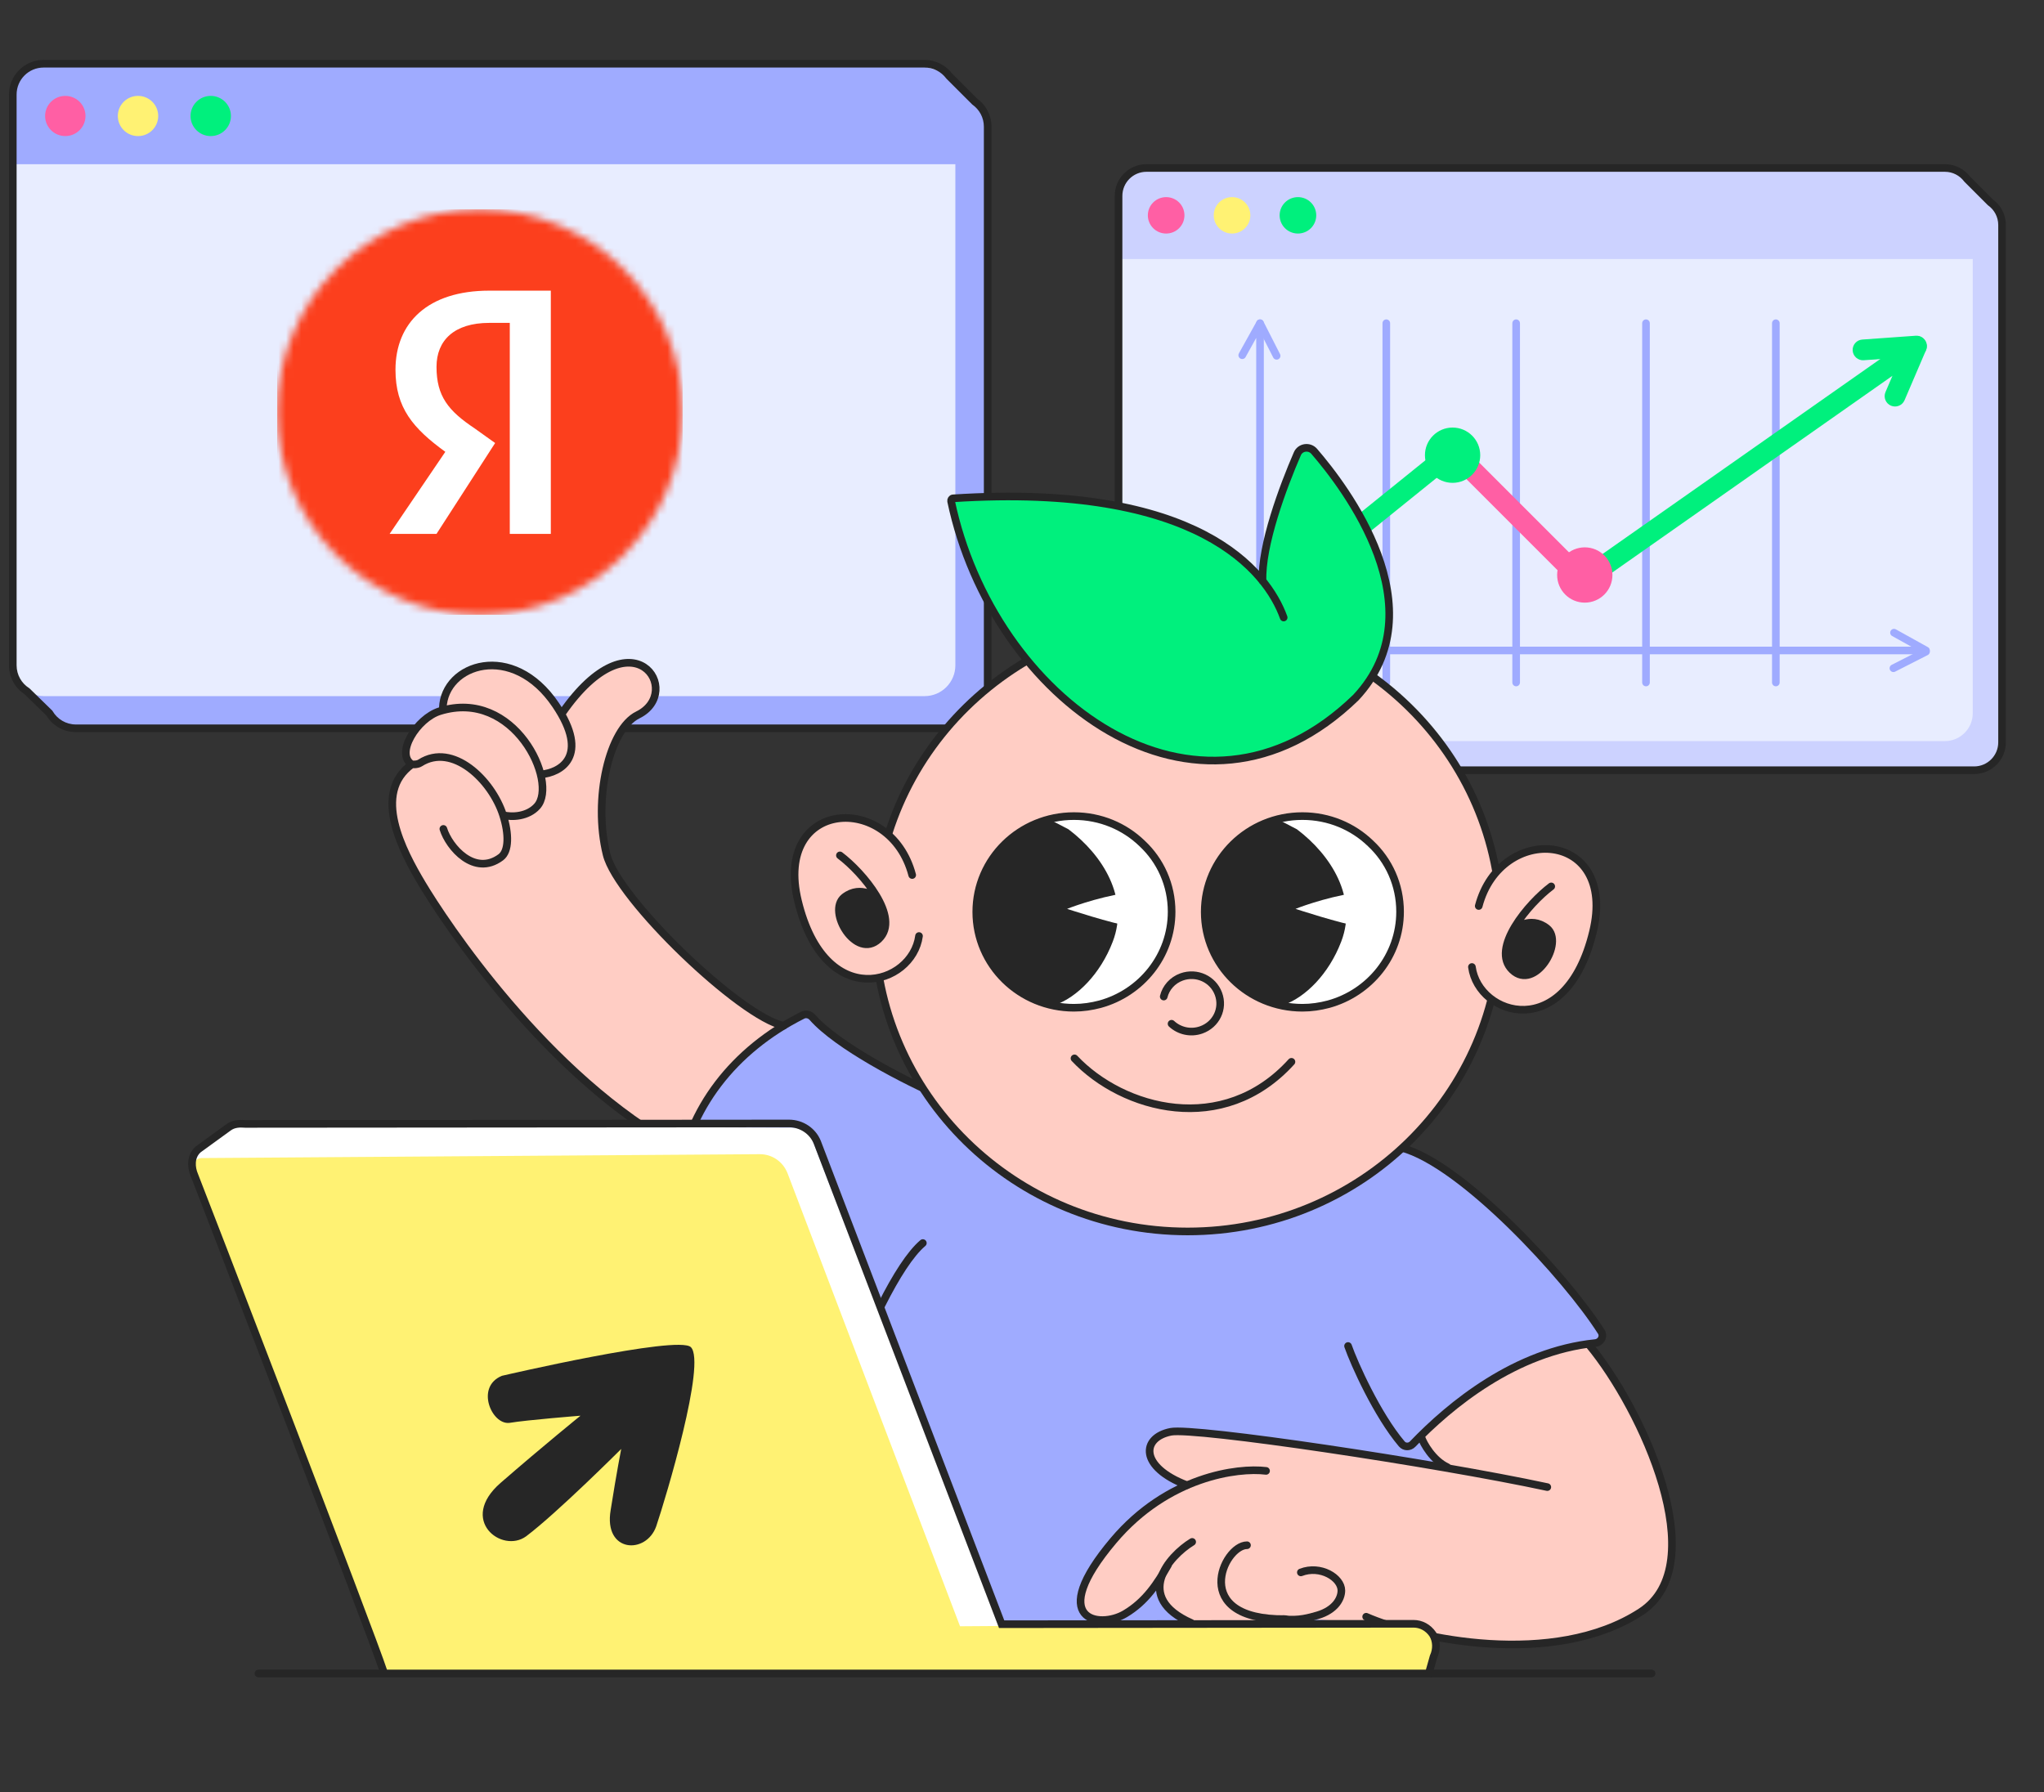
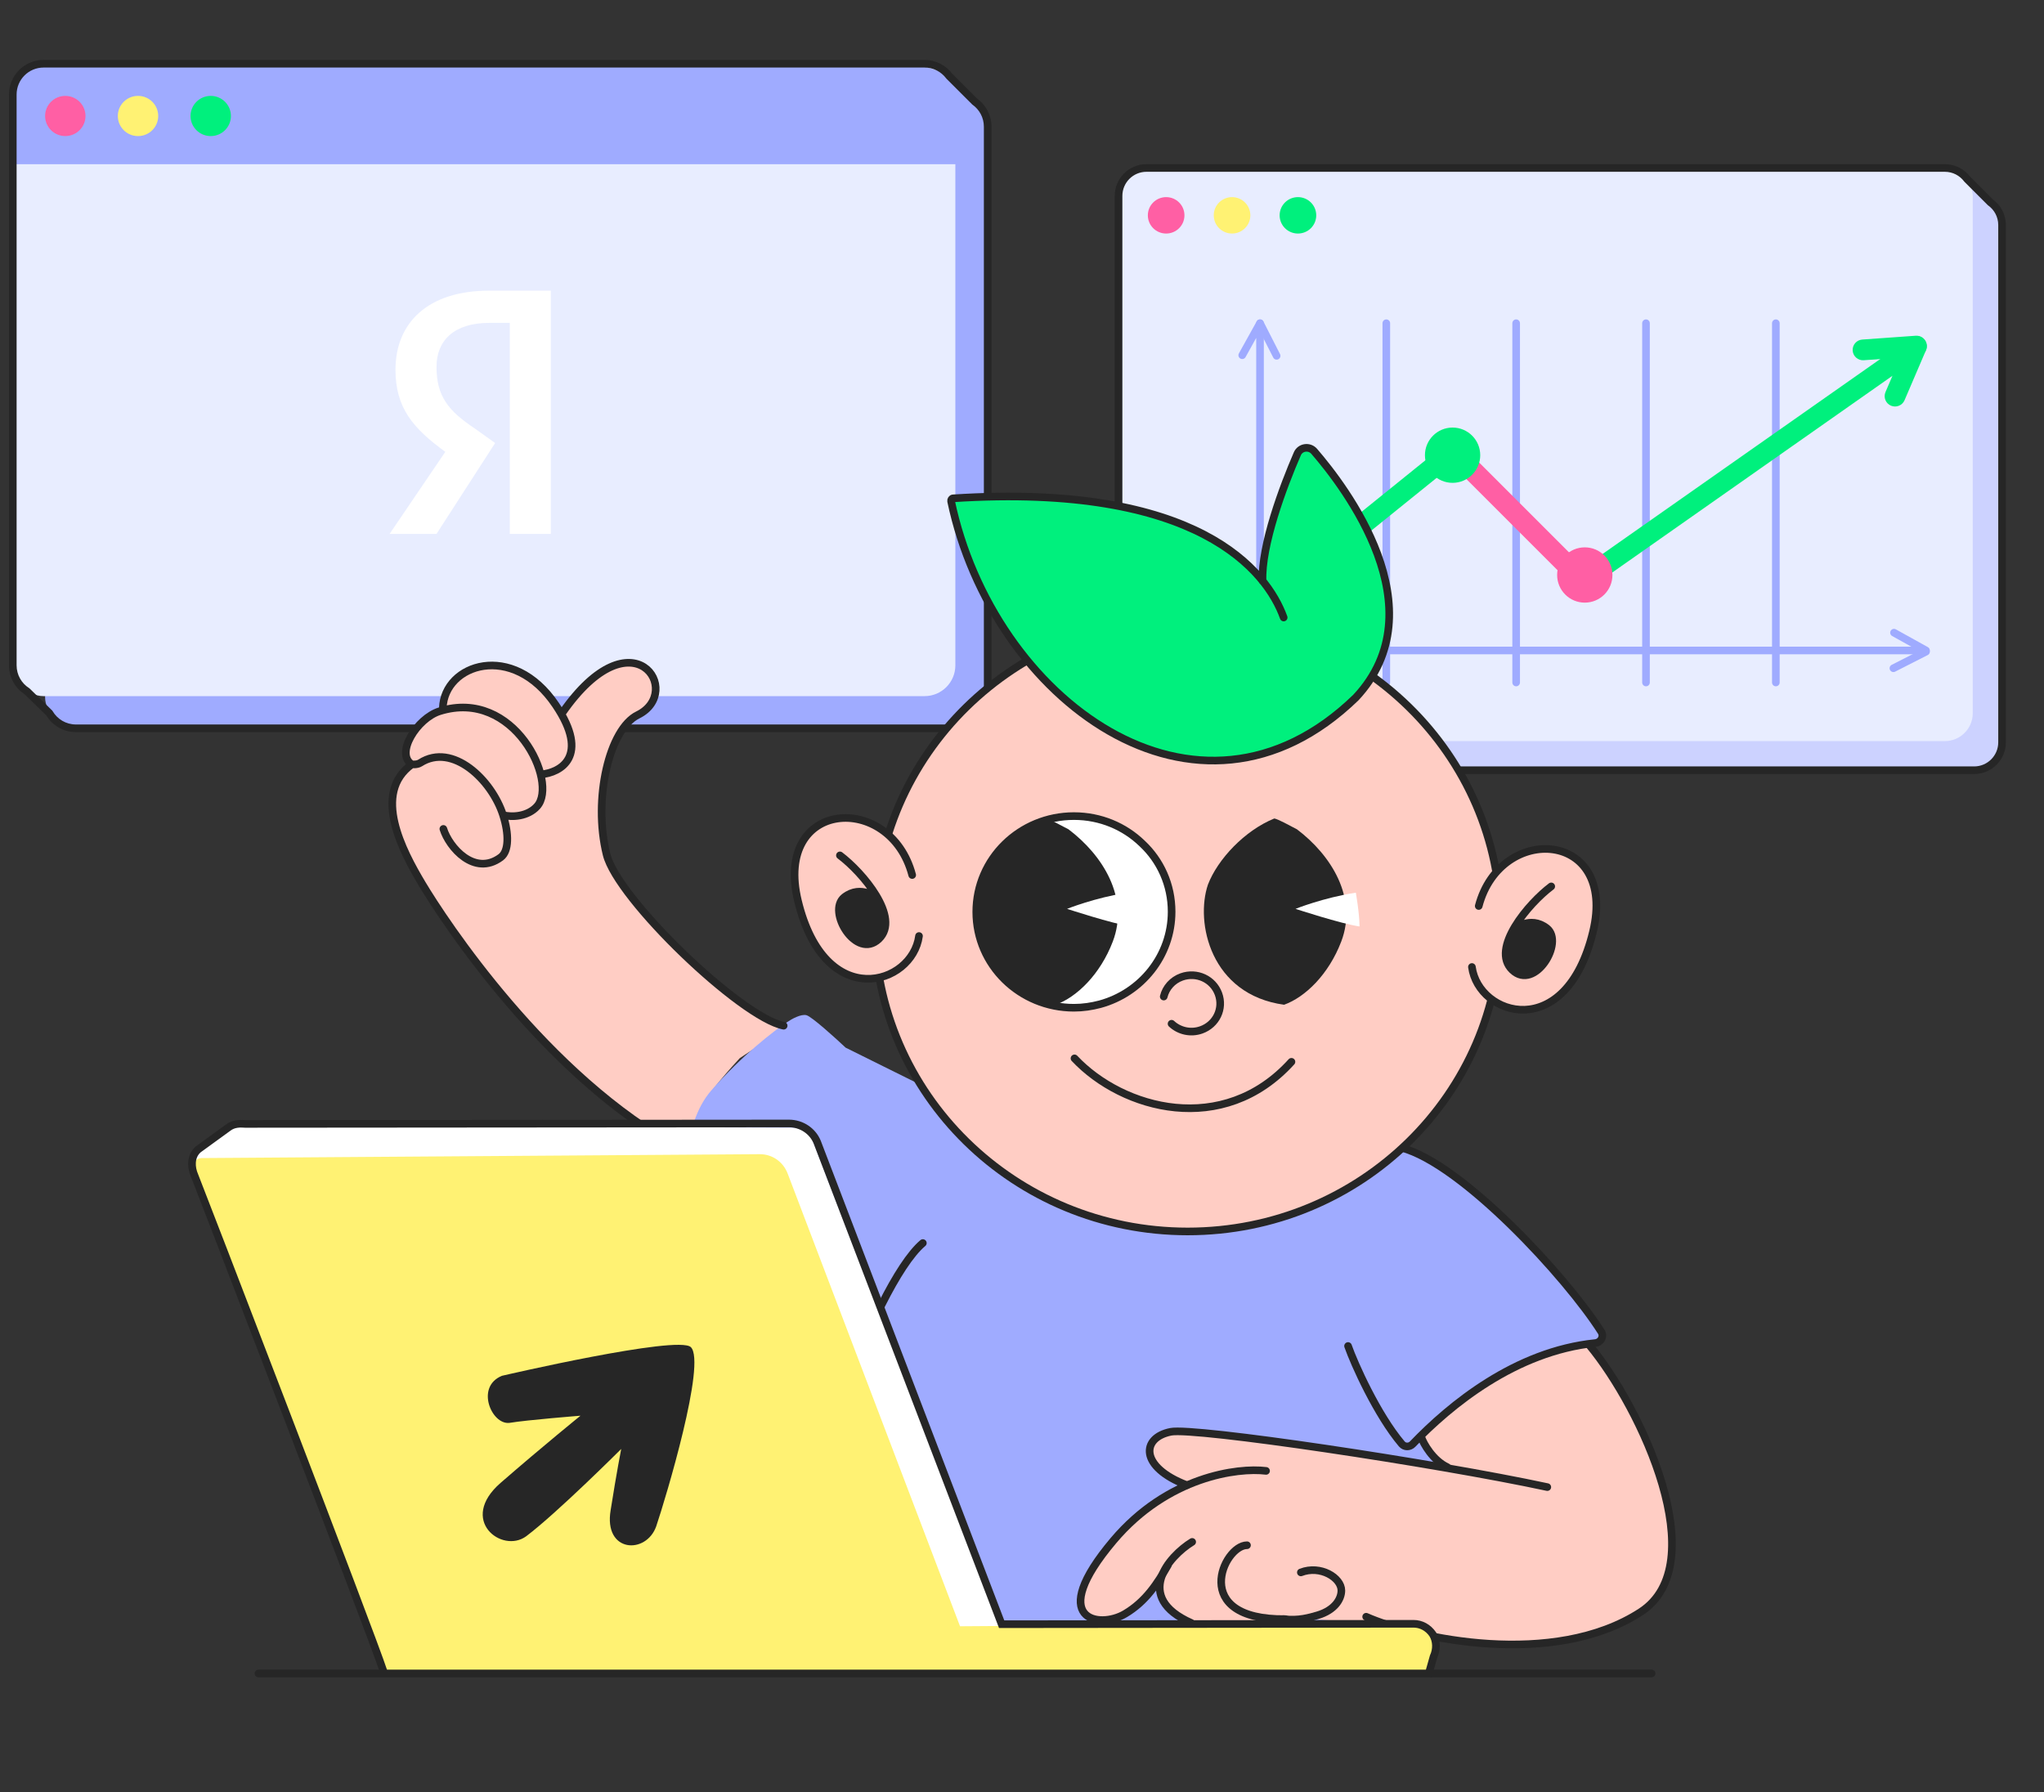
<svg xmlns="http://www.w3.org/2000/svg" width="268" height="235" viewBox="0 0 268 235" fill="none">
  <rect x="0" y="0" width="268" height="235" fill="#333333" stroke="none" />
  <rect x="5.914" y="12.574" width="123.586" height="82.926" rx="4.038" fill="#9FABFF" />
  <path d="M128.492 13.808L123.041 8.761L120.143 22.764L128.492 13.808Z" fill="#9FABFF" />
-   <path d="M7.153 94.364L2.736 90.053L15.801 88.999L7.153 94.364Z" fill="#9FABFF" />
  <rect x="1.676" y="8.357" width="123.586" height="82.926" rx="4.038" fill="#E8EDFF" />
  <path d="M125.716 21.534H1.5L1.677 10.465L2.736 9.587L3.795 8.709L7.15 8.357H49.699L120.618 8.559L124.656 9.77L125.463 12.395L125.716 21.534Z" fill="#9FABFF" />
  <ellipse cx="8.562" cy="15.209" rx="2.648" ry="2.635" fill="#FF5FA4" />
  <ellipse cx="18.096" cy="15.209" rx="2.648" ry="2.635" fill="#FFF273" />
  <ellipse cx="27.63" cy="15.209" rx="2.648" ry="2.635" fill="#00F07D" />
  <path d="M121.224 8.357L121.225 7.857H121.224V8.357ZM124.456 9.974L124.056 10.274L124.077 10.303L124.102 10.328L124.456 9.974ZM127.807 13.325L127.453 13.678L127.482 13.708L127.516 13.732L127.807 13.325ZM6.469 93.504L6.9 93.25L6.866 93.192L6.818 93.146L6.469 93.504ZM5.349 92.411L4.999 92.769L4.999 92.769L5.349 92.411ZM3.545 90.65L3.894 90.292L3.857 90.256L3.814 90.229L3.545 90.65ZM5.714 8.357V7.857H5.714L5.714 8.357ZM121.224 8.357L121.224 8.857C122.382 8.857 123.41 9.413 124.056 10.274L124.456 9.974L124.856 9.674C124.029 8.572 122.71 7.857 121.225 7.857L121.224 8.357ZM124.456 9.974L124.102 10.328L127.453 13.678L127.807 13.325L128.16 12.971L124.809 9.621L124.456 9.974ZM127.807 13.325L127.516 13.732C128.415 14.374 129 15.425 129 16.612H129.5H130C130 15.088 129.247 13.74 128.097 12.918L127.807 13.325ZM129.5 16.612H129V91.462H129.5H130V16.612H129.5ZM129.5 91.462H129C129 93.415 127.416 95 125.462 95V95.5V96C127.968 96 130 93.968 130 91.462H129.5ZM125.462 95.5V95H9.952V95.5V96H125.462V95.5ZM9.952 95.5V95C8.652 95 7.515 94.298 6.9 93.25L6.469 93.504L6.038 93.757C6.825 95.097 8.282 96 9.952 96V95.5ZM6.469 93.504L6.818 93.146L5.698 92.053L5.349 92.411L4.999 92.769L6.119 93.862L6.469 93.504ZM5.349 92.411L5.698 92.053L3.894 90.292L3.545 90.65L3.196 91.008L4.999 92.769L5.349 92.411ZM3.545 90.65L3.814 90.229C2.828 89.6 2.177 88.498 2.177 87.245H1.677H1.177C1.177 88.854 2.015 90.266 3.276 91.072L3.545 90.65ZM1.677 87.245H2.177L2.177 12.395H1.677H1.177L1.177 87.245H1.677ZM1.677 12.395H2.177C2.177 10.441 3.76 8.857 5.714 8.857L5.714 8.357L5.714 7.857C3.208 7.857 1.177 9.889 1.177 12.395H1.677ZM5.714 8.357V8.857L121.224 8.857V8.357V7.857L5.714 7.857V8.357Z" fill="#262626" />
  <mask id="mask0_5773_23616" style="mask-type:luminance" maskUnits="userSpaceOnUse" x="36" y="27" width="54" height="54">
    <path d="M62.922 80.611C77.6 80.611 89.5 68.711 89.5 54.032C89.5 39.353 77.6 27.454 62.922 27.454C48.243 27.454 36.343 39.353 36.343 54.032C36.343 68.711 48.243 80.611 62.922 80.611Z" fill="white" />
  </mask>
  <g mask="url(#mask0_5773_23616)">
-     <path d="M89.501 27.454H36.343V80.612H89.501V27.454Z" fill="#FC3F1D" />
+     <path d="M89.501 27.454V80.612H89.501V27.454Z" fill="#FC3F1D" />
    <path d="M66.841 42.339H64.151C59.539 42.339 57.234 44.644 57.234 48.103C57.234 51.946 58.771 53.867 62.23 56.172L64.92 58.093L57.234 70.006H51.086L58.387 59.247C54.16 56.173 51.854 53.483 51.854 48.488C51.854 42.34 56.082 38.113 64.151 38.113H72.221V70.007H66.841V42.339Z" fill="white" />
  </g>
  <rect x="150.5" y="25.848" width="112" height="75.152" rx="3.659" fill="#CCD2FF" />
  <path d="M261.586 26.967L256.646 22.393L254.02 35.083L261.586 26.967Z" fill="#CCD2FF" />
  <path d="M151.623 99.971L147.62 96.064L159.46 95.109L151.623 99.971Z" fill="#CCD2FF" />
  <rect x="146.66" y="22.027" width="112" height="75.152" rx="3.659" fill="#E8EDFF" />
-   <path d="M259.071 33.968H146.5L146.66 23.937L147.62 23.141L148.58 22.345L151.62 22.027H190.18L254.451 22.21L258.11 23.307L258.842 25.686L259.071 33.968Z" fill="#CCD2FF" />
  <ellipse cx="152.9" cy="28.236" rx="2.4" ry="2.388" fill="#FF5FA4" />
  <ellipse cx="161.54" cy="28.236" rx="2.4" ry="2.388" fill="#FFF273" />
  <ellipse cx="170.18" cy="28.236" rx="2.4" ry="2.388" fill="#00F07D" />
  <path d="M162.876 46.58L165.208 42.383V89.493" stroke="#9FABFF" stroke-linecap="round" stroke-linejoin="round" />
  <path d="M167.385 46.657L165.208 42.383" stroke="#9FABFF" stroke-linecap="round" stroke-linejoin="round" />
  <path d="M248.333 82.962L252.531 85.294H161.476" stroke="#9FABFF" stroke-linecap="round" stroke-linejoin="round" />
  <path d="M248.256 87.626L252.531 85.45" stroke="#9FABFF" stroke-linecap="round" stroke-linejoin="round" />
  <path d="M181.767 42.383V89.493" stroke="#9FABFF" stroke-linecap="round" stroke-linejoin="round" />
  <path d="M198.791 42.383V89.493" stroke="#9FABFF" stroke-linecap="round" stroke-linejoin="round" />
  <path d="M215.816 42.383V89.493" stroke="#9FABFF" stroke-linecap="round" stroke-linejoin="round" />
  <path d="M232.841 42.383V89.493" stroke="#9FABFF" stroke-linecap="round" stroke-linejoin="round" />
  <path d="M251.188 44.023C251.937 43.97 252.587 44.533 252.641 45.282C252.694 46.031 252.131 46.681 251.382 46.734L244.365 47.237C243.617 47.291 242.967 46.727 242.913 45.978C242.86 45.23 243.423 44.579 244.172 44.525L251.188 44.023Z" fill="#00F07D" />
  <path d="M188.298 59.223C189.665 58.037 191.725 58.12 192.993 59.421C193.517 59.959 193.506 60.82 192.968 61.344C192.43 61.868 191.57 61.856 191.046 61.319C190.779 61.045 190.345 61.033 190.065 61.287C190.046 61.305 190.026 61.322 190.006 61.338L170.01 77.476C169.426 77.947 168.57 77.856 168.099 77.272C167.627 76.688 167.719 75.831 168.303 75.36L188.298 59.223ZM250.483 44.302C250.981 43.953 251.649 43.976 252.121 44.359C252.593 44.742 252.754 45.391 252.515 45.95L249.716 52.481C249.42 53.171 248.621 53.49 247.931 53.195C247.241 52.899 246.921 52.099 247.217 51.41L248.131 49.275L209.642 76.301H209.641C208.264 77.267 206.392 77.091 205.22 75.886C204.696 75.348 204.707 74.488 205.245 73.964C205.783 73.441 206.644 73.452 207.168 73.99C207.41 74.238 207.795 74.274 208.079 74.076L250.483 44.302Z" fill="#00F07D" />
  <path d="M257.929 23.491L257.529 23.792L257.55 23.82L257.575 23.845L257.929 23.491ZM260.964 26.527L260.61 26.88L260.64 26.91L260.673 26.934L260.964 26.527ZM262.5 29.507H263V29.507L262.5 29.507ZM258.841 100.999V101.499H258.841L258.841 100.999ZM154.159 100.999L154.159 101.499H154.159V100.999ZM151.002 99.191L151.433 98.938L151.399 98.88L151.351 98.833L151.002 99.191ZM149.987 98.201L149.638 98.558L149.638 98.558L149.987 98.201ZM148.352 96.604L148.702 96.246L148.665 96.21L148.622 96.183L148.352 96.604ZM146.66 25.686L146.16 25.686V25.686H146.66ZM255 22.027V22.527C256.034 22.527 256.952 23.023 257.529 23.792L257.929 23.491L258.329 23.191C257.571 22.182 256.362 21.527 255 21.527V22.027ZM257.929 23.491L257.575 23.845L260.61 26.88L260.964 26.527L261.317 26.173L258.282 23.138L257.929 23.491ZM260.964 26.527L260.673 26.934C261.477 27.507 262 28.446 262 29.507L262.5 29.507L263 29.507C263 28.109 262.31 26.873 261.254 26.12L260.964 26.527ZM262.5 29.507H262V97.34H262.5H263V29.507H262.5ZM262.5 97.34H262C262 99.085 260.586 100.499 258.841 100.499L258.841 100.999L258.841 101.499C261.138 101.499 263 99.637 263 97.34H262.5ZM258.841 100.999V100.499H154.159V100.999V101.499H258.841V100.999ZM154.159 100.999L154.159 100.499C152.998 100.499 151.983 99.873 151.433 98.938L151.002 99.191L150.571 99.444C151.292 100.673 152.629 101.499 154.159 101.499L154.159 100.999ZM151.002 99.191L151.351 98.833L150.336 97.843L149.987 98.201L149.638 98.558L150.653 99.549L151.002 99.191ZM149.987 98.201L150.337 97.843L148.702 96.246L148.352 96.604L148.003 96.962L149.638 98.558L149.987 98.201ZM148.352 96.604L148.622 96.183C147.742 95.62 147.16 94.638 147.16 93.519H146.66H146.16C146.16 94.994 146.928 96.287 148.083 97.025L148.352 96.604ZM146.66 93.519H147.16V25.686H146.66H146.16V93.519H146.66ZM146.66 25.686L147.16 25.686C147.16 23.941 148.574 22.527 150.319 22.527V22.027V21.527C148.022 21.527 146.16 23.389 146.16 25.686L146.66 25.686ZM150.319 22.027V22.527H255V22.027V21.527H150.319V22.027Z" fill="#262626" />
  <path d="M208.123 74.834L206.201 76.756L189.832 60.387L191.754 58.465L208.123 74.834Z" fill="#FF5FA4" />
  <circle cx="190.456" cy="59.69" r="3.625" fill="#00F07D" />
  <circle cx="207.79" cy="75.398" r="3.625" fill="#FF5FA4" />
  <path d="M87.25 122.75C92.5 127.75 99.458 133.208 102.875 134.875L97 138.75C95.833 140 93.25 142.925 92.25 144.625C91.25 146.325 90.083 150.667 89.5 152.125L81.5 145.625C77.958 142.5 71.375 137.25 67.625 132.75C64.567 129.081 59.25 121.5 57.25 118.75C55.25 116 52 110.75 51.625 106.375C51.325 102.875 52.917 100.917 53.75 100.375C53.5 100.125 53.15 99.05 53.75 96.75C54.35 94.45 56.833 93.208 58 92.875C57.958 92.542 58.15 91.45 59.25 89.75C60.625 87.625 60.875 87.75 65.25 87.375C68.75 87.075 72.292 91.333 73.625 93.5L76.5 90C78.75 88.125 83.65 85.1 85.25 88C87.25 91.625 84 93.5 82.75 94.25C81.5 95 80.125 97.875 79.375 100.625C78.625 103.375 79 107.25 79.125 110.5C79.25 113.75 81.289 117.073 87.25 122.75Z" fill="#FFCDC4" />
  <path d="M93.25 143C89.25 147.6 89.583 156.417 90.25 160.25L94.5 219.25L184 219.375L189.75 192.125L185.875 188.625L186.875 187.625C188.667 186 193.325 182.15 197.625 179.75C201.925 177.35 205.333 176.5 206.5 176.375L210.25 175.625L209.25 173.375C206.583 170.125 200.325 162.75 196.625 159.25C192.925 155.75 187.083 152.125 184.625 150.75L179.75 148.75L170.5 153.75L161.5 156.25L151.375 157.5L127 145.375L110.875 137.375C109.458 136.042 106.45 133.325 105.75 133.125C105.05 132.925 103.792 133.625 103.25 134C101.583 135.083 97.25 138.4 93.25 143Z" fill="#9FABFF" />
  <path d="M102.75 134.5C97.125 133.375 80.975 117.878 79.531 112.043C77.725 104.749 79.894 95.577 83.625 93.75C89.75 90.75 83 80.125 73.712 93.501M58.132 108.694C58.873 111.09 62.206 114.972 65.659 112.417C66.744 111.614 66.745 109.342 65.958 106.883M89.375 150.75C71.625 141.25 58.164 120.624 55.347 115.904C52.784 111.611 48.739 104.019 54.001 100.228M65.958 106.883C64.483 102.273 59.334 97.319 55.085 100.045C54.678 100.306 54.001 100.228 54.001 100.228M65.958 106.883C67.138 107.192 69.209 107.085 70.428 105.72C73.23 102.578 67.439 90.19 57.647 93.258C54.652 94.197 51.778 98.859 54.001 100.228" stroke="#262626" stroke-linecap="round" />
-   <path d="M123.625 143.875C118.592 141.713 109.768 137.109 106.521 133.404C106.201 133.039 105.679 132.9 105.246 133.118C96.17 137.672 90.213 145.382 88.875 154.75" stroke="#262626" stroke-linecap="round" />
  <path d="M70.931 101.545C73.468 101.325 77.409 99.201 72.873 92.461C67.203 84.037 58.245 87.101 58.062 92.839" stroke="#262626" stroke-linecap="round" />
  <path d="M187.875 191L186.375 188.5L189.375 185.25C190.5 184.167 193.975 181.4 198.875 179C203.775 176.6 207 176.25 208 176.375C209.083 176.708 212.275 179.825 216.375 189.625C221.5 201.875 219.625 207 216.75 210.125C213.875 213.25 207.625 214.625 201.375 215.75C196.375 216.65 185.292 214.208 180.375 212.875L171 212.25C169.708 212.5 165.55 213 159.25 213C152.95 213 151.875 209.167 152.125 207.25C151.125 208.417 148.725 211 147.125 212C145.125 213.25 139.5 212.875 142.25 207.25C147.125 199.25 151.375 197.125 155.25 194.625C151.45 193.025 150.75 191.458 150.875 190.875C150.792 190.375 151.025 189.075 152.625 187.875C154.225 186.675 164.708 188.375 169.75 189.375L189.625 192.625L187.875 191Z" fill="#FFCDC4" />
  <path d="M183.75 150.5C191.7 152.605 205.425 167.482 209.949 174.634C210.342 175.256 209.899 176.04 209.167 176.115C198.683 177.185 190.139 184.236 185.223 189.358C184.825 189.772 184.164 189.778 183.793 189.34C180.555 185.509 177.566 178.831 176.75 176.5M202.875 195C188.125 191.833 156.625 187.125 153.5 187.75C149.624 188.525 149.375 192.375 155.625 194.75" stroke="#262626" stroke-linecap="round" />
  <path d="M166 192.875C162.292 192.417 153.1 193.6 146 202C137.125 212.5 144.121 213.622 147.5 211.625C150.25 210 151.75 207.625 153.125 205.25" stroke="#262626" stroke-linecap="round" />
  <path d="M156.312 202.188C153.25 204.062 148.563 209.438 156.188 212.812M163.5 202.625C160.438 202.625 155.875 212.438 168.5 212.312M186.375 188.5C186.625 189.281 187.875 191.5 189.75 192.375" stroke="#262626" stroke-linecap="round" />
  <path d="M208.375 176.375C215.292 184.708 224.75 205.125 215.125 211.375C203.704 218.791 185.667 214.875 179.125 212" stroke="#262626" stroke-linecap="round" />
  <path d="M170.562 206.187C173.125 205.188 175.875 206.88 175.875 208.563C175.875 209.638 175.062 211.125 172.75 211.812C171.727 212.104 170.25 212.562 168.312 212.312" stroke="#262626" stroke-linecap="round" />
  <path d="M121 163C114.5 168.5 103.8 199.1 105 207.5" stroke="#262626" stroke-linecap="round" />
  <path d="M25.836 150.974L30.776 147.574L104.163 147.869C104.163 147.869 106.013 148.033 106.611 149.727C107.862 152.951 131.366 213.853 131.366 213.853L89.858 214.483L48.559 214.46L31.471 169.722L25.25 152.702L25.836 150.974Z" fill="white" />
  <path d="M25.507 153.198C25.235 152.542 25.714 151.856 26.421 151.856L99.619 151.346C101.251 151.346 102.666 152.33 103.264 153.86L125.875 213.25L154.712 213.044L186.986 213.118L188.376 215.47L186.953 219.783L50.279 219.441L27.94 160.183L25.507 153.198Z" fill="#FFF273" />
  <path d="M49.803 219.299C49.887 219.562 50.168 219.707 50.431 219.623C50.694 219.539 50.839 219.257 50.755 218.994L50.279 219.146L49.803 219.299ZM25.508 154.152L25.051 154.354L25.052 154.358L25.508 154.152ZM25.997 150.709L25.704 150.305L25.688 150.316L25.673 150.329L25.997 150.709ZM29.914 147.868L30.207 148.272L30.214 148.268L30.22 148.263L29.914 147.868ZM32.144 147.376L32.106 147.874L32.125 147.876H32.144V147.376ZM32.634 147.376V147.876L32.634 147.876L32.634 147.376ZM103.456 147.321V146.821L103.456 146.821L103.456 147.321ZM107.155 149.78L107.622 149.602L107.618 149.592L107.155 149.78ZM131.332 212.98L130.865 213.159L130.988 213.481L131.333 213.48L131.332 212.98ZM185.347 212.926V212.426H185.346L185.347 212.926ZM187.849 214.292L188.274 214.028L188.268 214.018L188.262 214.009L187.849 214.292ZM187.958 217.243L187.505 217.031L187.488 217.068L187.477 217.107L187.958 217.243ZM50.279 219.146L50.755 218.994C50.043 216.763 43.909 200.643 37.932 185.036C31.956 169.432 26.108 154.264 25.963 153.946L25.508 154.152L25.052 154.358C25.051 154.355 25.056 154.368 25.073 154.409C25.088 154.446 25.108 154.497 25.134 154.562C25.185 154.692 25.257 154.877 25.349 155.114C25.534 155.587 25.796 156.263 26.126 157.116C26.786 158.822 27.715 161.231 28.828 164.118C31.052 169.894 34.007 177.584 36.998 185.394C42.985 201.027 49.101 217.103 49.803 219.299L50.279 219.146ZM25.508 154.152L25.965 153.95C25.561 153.036 25.491 151.799 26.322 151.09L25.997 150.709L25.673 150.329C24.328 151.478 24.585 153.301 25.051 154.354L25.508 154.152ZM25.997 150.709L26.291 151.114L30.207 148.272L29.914 147.868L29.62 147.463L25.704 150.305L25.997 150.709ZM29.914 147.868L30.22 148.263C30.768 147.84 31.414 147.821 32.106 147.874L32.144 147.376L32.183 146.877C31.46 146.822 30.474 146.803 29.608 147.472L29.914 147.868ZM32.144 147.376V147.876C32.144 147.876 32.145 147.876 32.145 147.876C32.145 147.876 32.146 147.876 32.146 147.876C32.146 147.876 32.147 147.876 32.147 147.876C32.147 147.876 32.148 147.876 32.148 147.876C32.148 147.876 32.148 147.876 32.149 147.876C32.149 147.876 32.15 147.876 32.15 147.876C32.15 147.876 32.151 147.876 32.151 147.876C32.151 147.876 32.151 147.876 32.152 147.876C32.152 147.876 32.152 147.876 32.153 147.876C32.153 147.876 32.153 147.876 32.154 147.876C32.154 147.876 32.154 147.876 32.155 147.876C32.155 147.876 32.155 147.876 32.156 147.876C32.156 147.876 32.156 147.876 32.157 147.876C32.157 147.876 32.157 147.876 32.157 147.876C32.158 147.876 32.158 147.876 32.158 147.876C32.159 147.876 32.159 147.876 32.159 147.876C32.16 147.876 32.16 147.876 32.16 147.876C32.161 147.876 32.161 147.876 32.161 147.876C32.162 147.876 32.162 147.876 32.162 147.876C32.163 147.876 32.163 147.876 32.163 147.876C32.163 147.876 32.164 147.876 32.164 147.876C32.164 147.876 32.165 147.876 32.165 147.876C32.165 147.876 32.166 147.876 32.166 147.876C32.166 147.876 32.167 147.876 32.167 147.876C32.167 147.876 32.168 147.876 32.168 147.876C32.168 147.876 32.169 147.876 32.169 147.876C32.169 147.876 32.17 147.876 32.17 147.876C32.17 147.876 32.17 147.876 32.171 147.876C32.171 147.876 32.172 147.876 32.172 147.876C32.172 147.876 32.172 147.876 32.173 147.876C32.173 147.876 32.173 147.876 32.174 147.876C32.174 147.876 32.174 147.876 32.175 147.876C32.175 147.876 32.175 147.876 32.176 147.876C32.176 147.876 32.176 147.876 32.177 147.876C32.177 147.876 32.177 147.876 32.178 147.876C32.178 147.876 32.178 147.876 32.178 147.876C32.179 147.876 32.179 147.876 32.179 147.876C32.18 147.876 32.18 147.876 32.18 147.876C32.181 147.876 32.181 147.876 32.181 147.876C32.182 147.876 32.182 147.876 32.182 147.876C32.183 147.876 32.183 147.876 32.183 147.876C32.184 147.876 32.184 147.876 32.184 147.876C32.185 147.876 32.185 147.876 32.185 147.876C32.185 147.876 32.186 147.876 32.186 147.876C32.187 147.876 32.187 147.876 32.187 147.876C32.187 147.876 32.188 147.876 32.188 147.876C32.188 147.876 32.189 147.876 32.189 147.876C32.189 147.876 32.19 147.876 32.19 147.876C32.19 147.876 32.191 147.876 32.191 147.876C32.191 147.876 32.192 147.876 32.192 147.876C32.192 147.876 32.193 147.876 32.193 147.876C32.193 147.876 32.194 147.876 32.194 147.876C32.194 147.876 32.194 147.876 32.195 147.876C32.195 147.876 32.195 147.876 32.196 147.876C32.196 147.876 32.196 147.876 32.197 147.876C32.197 147.876 32.197 147.876 32.198 147.876C32.198 147.876 32.198 147.876 32.199 147.876C32.199 147.876 32.199 147.876 32.2 147.876C32.2 147.876 32.2 147.876 32.2 147.876C32.201 147.876 32.201 147.876 32.201 147.876C32.202 147.876 32.202 147.876 32.202 147.876C32.203 147.876 32.203 147.876 32.203 147.876C32.204 147.876 32.204 147.876 32.204 147.876C32.205 147.876 32.205 147.876 32.205 147.876C32.206 147.876 32.206 147.876 32.206 147.876C32.206 147.876 32.207 147.876 32.207 147.876C32.208 147.876 32.208 147.876 32.208 147.876C32.209 147.876 32.209 147.876 32.209 147.876C32.209 147.876 32.21 147.876 32.21 147.876C32.21 147.876 32.211 147.876 32.211 147.876C32.211 147.876 32.212 147.876 32.212 147.876C32.212 147.876 32.213 147.876 32.213 147.876C32.213 147.876 32.214 147.876 32.214 147.876C32.214 147.876 32.215 147.876 32.215 147.876C32.215 147.876 32.215 147.876 32.216 147.876C32.216 147.876 32.216 147.876 32.217 147.876C32.217 147.876 32.217 147.876 32.218 147.876C32.218 147.876 32.218 147.876 32.219 147.876C32.219 147.876 32.219 147.876 32.22 147.876C32.22 147.876 32.22 147.876 32.221 147.876C32.221 147.876 32.221 147.876 32.221 147.876C32.222 147.876 32.222 147.876 32.222 147.876C32.223 147.876 32.223 147.876 32.223 147.876C32.224 147.876 32.224 147.876 32.224 147.876C32.225 147.876 32.225 147.876 32.225 147.876C32.226 147.876 32.226 147.876 32.226 147.876C32.227 147.876 32.227 147.876 32.227 147.876C32.228 147.876 32.228 147.876 32.228 147.876C32.228 147.876 32.229 147.876 32.229 147.876C32.23 147.876 32.23 147.876 32.23 147.876C32.23 147.876 32.231 147.876 32.231 147.876C32.231 147.876 32.232 147.876 32.232 147.876C32.232 147.876 32.233 147.876 32.233 147.876C32.233 147.876 32.234 147.876 32.234 147.876C32.234 147.876 32.235 147.876 32.235 147.876C32.235 147.876 32.236 147.876 32.236 147.876C32.236 147.876 32.236 147.876 32.237 147.876C32.237 147.876 32.237 147.876 32.238 147.876C32.238 147.876 32.238 147.876 32.239 147.876C32.239 147.876 32.239 147.876 32.24 147.876C32.24 147.876 32.24 147.876 32.241 147.876C32.241 147.876 32.241 147.876 32.242 147.876C32.242 147.876 32.242 147.876 32.243 147.876C32.243 147.876 32.243 147.876 32.243 147.876C32.244 147.876 32.244 147.876 32.245 147.876C32.245 147.876 32.245 147.876 32.245 147.876C32.246 147.876 32.246 147.876 32.246 147.876C32.247 147.876 32.247 147.876 32.247 147.876C32.248 147.876 32.248 147.876 32.248 147.876C32.249 147.876 32.249 147.876 32.249 147.876C32.25 147.876 32.25 147.876 32.25 147.876C32.251 147.876 32.251 147.876 32.251 147.876C32.252 147.876 32.252 147.876 32.252 147.876C32.252 147.876 32.253 147.876 32.253 147.876C32.253 147.876 32.254 147.876 32.254 147.876C32.254 147.876 32.255 147.876 32.255 147.876C32.255 147.876 32.256 147.876 32.256 147.876C32.256 147.876 32.257 147.876 32.257 147.876C32.257 147.876 32.258 147.876 32.258 147.876C32.258 147.876 32.258 147.876 32.259 147.876C32.259 147.876 32.26 147.876 32.26 147.876C32.26 147.876 32.26 147.876 32.261 147.876C32.261 147.876 32.261 147.876 32.262 147.876C32.262 147.876 32.262 147.876 32.263 147.876C32.263 147.876 32.263 147.876 32.264 147.876C32.264 147.876 32.264 147.876 32.265 147.876C32.265 147.876 32.265 147.876 32.266 147.876C32.266 147.876 32.266 147.876 32.267 147.876C32.267 147.876 32.267 147.876 32.267 147.876C32.268 147.876 32.268 147.876 32.268 147.876C32.269 147.876 32.269 147.876 32.269 147.876C32.27 147.876 32.27 147.876 32.27 147.876C32.271 147.876 32.271 147.876 32.271 147.876C32.272 147.876 32.272 147.876 32.272 147.876C32.273 147.876 32.273 147.876 32.273 147.876C32.273 147.876 32.274 147.876 32.274 147.876C32.274 147.876 32.275 147.876 32.275 147.876C32.275 147.876 32.276 147.876 32.276 147.876C32.276 147.876 32.277 147.876 32.277 147.876C32.277 147.876 32.278 147.876 32.278 147.876C32.278 147.876 32.279 147.876 32.279 147.876C32.279 147.876 32.279 147.876 32.28 147.876C32.28 147.876 32.281 147.876 32.281 147.876C32.281 147.876 32.281 147.876 32.282 147.876C32.282 147.876 32.282 147.876 32.283 147.876C32.283 147.876 32.283 147.876 32.284 147.876C32.284 147.876 32.284 147.876 32.285 147.876C32.285 147.876 32.285 147.876 32.286 147.876C32.286 147.876 32.286 147.876 32.286 147.876C32.287 147.876 32.287 147.876 32.288 147.876C32.288 147.876 32.288 147.876 32.288 147.876C32.289 147.876 32.289 147.876 32.289 147.876C32.29 147.876 32.29 147.876 32.29 147.876C32.291 147.876 32.291 147.876 32.291 147.876C32.292 147.876 32.292 147.876 32.292 147.876C32.293 147.876 32.293 147.876 32.293 147.876C32.294 147.876 32.294 147.876 32.294 147.876C32.294 147.876 32.295 147.876 32.295 147.876C32.295 147.876 32.296 147.876 32.296 147.876C32.296 147.876 32.297 147.876 32.297 147.876C32.297 147.876 32.298 147.876 32.298 147.876C32.298 147.876 32.299 147.876 32.299 147.876C32.299 147.876 32.3 147.876 32.3 147.876C32.3 147.876 32.301 147.876 32.301 147.876C32.301 147.876 32.301 147.876 32.302 147.876C32.302 147.876 32.303 147.876 32.303 147.876C32.303 147.876 32.303 147.876 32.304 147.876C32.304 147.876 32.304 147.876 32.305 147.876C32.305 147.876 32.305 147.876 32.306 147.876C32.306 147.876 32.306 147.876 32.307 147.876C32.307 147.876 32.307 147.876 32.308 147.876C32.308 147.876 32.308 147.876 32.309 147.876C32.309 147.876 32.309 147.876 32.309 147.876C32.31 147.876 32.31 147.876 32.31 147.876C32.311 147.876 32.311 147.876 32.311 147.876C32.312 147.876 32.312 147.876 32.312 147.876C32.313 147.876 32.313 147.876 32.313 147.876C32.314 147.876 32.314 147.876 32.314 147.876C32.315 147.876 32.315 147.876 32.315 147.876C32.316 147.876 32.316 147.876 32.316 147.876C32.316 147.876 32.317 147.876 32.317 147.876C32.318 147.876 32.318 147.876 32.318 147.876C32.318 147.876 32.319 147.876 32.319 147.876C32.319 147.876 32.32 147.876 32.32 147.876C32.32 147.876 32.321 147.876 32.321 147.876C32.321 147.876 32.322 147.876 32.322 147.876C32.322 147.876 32.323 147.876 32.323 147.876C32.323 147.876 32.324 147.876 32.324 147.876C32.324 147.876 32.325 147.876 32.325 147.876C32.325 147.876 32.325 147.876 32.326 147.876C32.326 147.876 32.326 147.876 32.327 147.876C32.327 147.876 32.327 147.876 32.328 147.876C32.328 147.876 32.328 147.876 32.329 147.876C32.329 147.876 32.329 147.876 32.33 147.876C32.33 147.876 32.33 147.876 32.331 147.876C32.331 147.876 32.331 147.876 32.331 147.876C32.332 147.876 32.332 147.876 32.332 147.876C32.333 147.876 32.333 147.876 32.333 147.876C32.334 147.876 32.334 147.876 32.334 147.876C32.335 147.876 32.335 147.876 32.335 147.876C32.336 147.876 32.336 147.876 32.336 147.876C32.337 147.876 32.337 147.876 32.337 147.876C32.337 147.876 32.338 147.876 32.338 147.876C32.339 147.876 32.339 147.876 32.339 147.876C32.34 147.876 32.34 147.876 32.34 147.876C32.34 147.876 32.341 147.876 32.341 147.876C32.341 147.876 32.342 147.876 32.342 147.876C32.342 147.876 32.343 147.876 32.343 147.876C32.343 147.876 32.344 147.876 32.344 147.876C32.344 147.876 32.345 147.876 32.345 147.876C32.345 147.876 32.346 147.876 32.346 147.876C32.346 147.876 32.346 147.876 32.347 147.876C32.347 147.876 32.347 147.876 32.348 147.876C32.348 147.876 32.348 147.876 32.349 147.876C32.349 147.876 32.349 147.876 32.35 147.876C32.35 147.876 32.35 147.876 32.351 147.876C32.351 147.876 32.351 147.876 32.352 147.876C32.352 147.876 32.352 147.876 32.352 147.876C32.353 147.876 32.353 147.876 32.353 147.876C32.354 147.876 32.354 147.876 32.354 147.876C32.355 147.876 32.355 147.876 32.355 147.876C32.356 147.876 32.356 147.876 32.356 147.876C32.357 147.876 32.357 147.876 32.357 147.876C32.358 147.876 32.358 147.876 32.358 147.876C32.359 147.876 32.359 147.876 32.359 147.876C32.359 147.876 32.36 147.876 32.36 147.876C32.361 147.876 32.361 147.876 32.361 147.876C32.361 147.876 32.362 147.876 32.362 147.876C32.362 147.876 32.363 147.876 32.363 147.876C32.363 147.876 32.364 147.876 32.364 147.876C32.364 147.876 32.365 147.876 32.365 147.876C32.365 147.876 32.366 147.876 32.366 147.876C32.366 147.876 32.367 147.876 32.367 147.876C32.367 147.876 32.367 147.876 32.368 147.876C32.368 147.876 32.368 147.876 32.369 147.876C32.369 147.876 32.369 147.876 32.37 147.876C32.37 147.876 32.37 147.876 32.371 147.876C32.371 147.876 32.371 147.876 32.372 147.876C32.372 147.876 32.372 147.876 32.373 147.876C32.373 147.876 32.373 147.876 32.374 147.876C32.374 147.876 32.374 147.876 32.374 147.876C32.375 147.876 32.375 147.876 32.376 147.876C32.376 147.876 32.376 147.876 32.376 147.876C32.377 147.876 32.377 147.876 32.377 147.876C32.378 147.876 32.378 147.876 32.378 147.876C32.379 147.876 32.379 147.876 32.379 147.876C32.38 147.876 32.38 147.876 32.38 147.876C32.381 147.876 32.381 147.876 32.381 147.876C32.382 147.876 32.382 147.876 32.382 147.876C32.383 147.876 32.383 147.876 32.383 147.876C32.383 147.876 32.384 147.876 32.384 147.876C32.384 147.876 32.385 147.876 32.385 147.876C32.385 147.876 32.386 147.876 32.386 147.876C32.386 147.876 32.387 147.876 32.387 147.876C32.387 147.876 32.388 147.876 32.388 147.876C32.388 147.876 32.389 147.876 32.389 147.876C32.389 147.876 32.389 147.876 32.39 147.876C32.39 147.876 32.391 147.876 32.391 147.876C32.391 147.876 32.391 147.876 32.392 147.876C32.392 147.876 32.392 147.876 32.393 147.876C32.393 147.876 32.393 147.876 32.394 147.876C32.394 147.876 32.394 147.876 32.395 147.876C32.395 147.876 32.395 147.876 32.395 147.876C32.396 147.876 32.396 147.876 32.397 147.876C32.397 147.876 32.397 147.876 32.398 147.876C32.398 147.876 32.398 147.876 32.398 147.876C32.399 147.876 32.399 147.876 32.399 147.876C32.4 147.876 32.4 147.876 32.4 147.876C32.401 147.876 32.401 147.876 32.401 147.876C32.402 147.876 32.402 147.876 32.402 147.876C32.403 147.876 32.403 147.876 32.403 147.876C32.404 147.876 32.404 147.876 32.404 147.876C32.404 147.876 32.405 147.876 32.405 147.876C32.405 147.876 32.406 147.876 32.406 147.876C32.406 147.876 32.407 147.876 32.407 147.876C32.407 147.876 32.408 147.876 32.408 147.876C32.408 147.876 32.409 147.876 32.409 147.876C32.409 147.876 32.41 147.876 32.41 147.876C32.41 147.876 32.41 147.876 32.411 147.876C32.411 147.876 32.411 147.876 32.412 147.876C32.412 147.876 32.412 147.876 32.413 147.876C32.413 147.876 32.413 147.876 32.414 147.876C32.414 147.876 32.414 147.876 32.415 147.876C32.415 147.876 32.415 147.876 32.416 147.876C32.416 147.876 32.416 147.876 32.417 147.876C32.417 147.876 32.417 147.876 32.417 147.876C32.418 147.876 32.418 147.876 32.419 147.876C32.419 147.876 32.419 147.876 32.419 147.876C32.42 147.876 32.42 147.876 32.42 147.876C32.421 147.876 32.421 147.876 32.421 147.876C32.422 147.876 32.422 147.876 32.422 147.876C32.423 147.876 32.423 147.876 32.423 147.876C32.424 147.876 32.424 147.876 32.424 147.876C32.425 147.876 32.425 147.876 32.425 147.876C32.425 147.876 32.426 147.876 32.426 147.876C32.426 147.876 32.427 147.876 32.427 147.876C32.427 147.876 32.428 147.876 32.428 147.876C32.428 147.876 32.429 147.876 32.429 147.876C32.429 147.876 32.43 147.876 32.43 147.876C32.43 147.876 32.431 147.876 32.431 147.876C32.431 147.876 32.432 147.876 32.432 147.876C32.432 147.876 32.432 147.876 32.433 147.876C32.433 147.876 32.434 147.876 32.434 147.876C32.434 147.876 32.434 147.876 32.435 147.876C32.435 147.876 32.435 147.876 32.436 147.876C32.436 147.876 32.436 147.876 32.437 147.876C32.437 147.876 32.437 147.876 32.438 147.876C32.438 147.876 32.438 147.876 32.439 147.876C32.439 147.876 32.439 147.876 32.44 147.876C32.44 147.876 32.44 147.876 32.441 147.876C32.441 147.876 32.441 147.876 32.441 147.876C32.442 147.876 32.442 147.876 32.442 147.876C32.443 147.876 32.443 147.876 32.443 147.876C32.444 147.876 32.444 147.876 32.444 147.876C32.445 147.876 32.445 147.876 32.445 147.876C32.446 147.876 32.446 147.876 32.446 147.876C32.447 147.876 32.447 147.876 32.447 147.876C32.447 147.876 32.448 147.876 32.448 147.876C32.449 147.876 32.449 147.876 32.449 147.876C32.449 147.876 32.45 147.876 32.45 147.876C32.45 147.876 32.451 147.876 32.451 147.876C32.451 147.876 32.452 147.876 32.452 147.876C32.452 147.876 32.453 147.876 32.453 147.876C32.453 147.876 32.454 147.876 32.454 147.876C32.454 147.876 32.455 147.876 32.455 147.876C32.455 147.876 32.456 147.876 32.456 147.876C32.456 147.876 32.456 147.876 32.457 147.876C32.457 147.876 32.457 147.876 32.458 147.876C32.458 147.876 32.458 147.876 32.459 147.876C32.459 147.876 32.459 147.876 32.46 147.876C32.46 147.876 32.46 147.876 32.461 147.876C32.461 147.876 32.461 147.876 32.462 147.876C32.462 147.876 32.462 147.876 32.462 147.876C32.463 147.876 32.463 147.876 32.463 147.876C32.464 147.876 32.464 147.876 32.464 147.876C32.465 147.876 32.465 147.876 32.465 147.876C32.466 147.876 32.466 147.876 32.466 147.876C32.467 147.876 32.467 147.876 32.467 147.876C32.468 147.876 32.468 147.876 32.468 147.876C32.468 147.876 32.469 147.876 32.469 147.876C32.469 147.876 32.47 147.876 32.47 147.876C32.47 147.876 32.471 147.876 32.471 147.876C32.471 147.876 32.472 147.876 32.472 147.876C32.472 147.876 32.473 147.876 32.473 147.876C32.473 147.876 32.474 147.876 32.474 147.876C32.474 147.876 32.475 147.876 32.475 147.876C32.475 147.876 32.475 147.876 32.476 147.876C32.476 147.876 32.477 147.876 32.477 147.876C32.477 147.876 32.477 147.876 32.478 147.876C32.478 147.876 32.478 147.876 32.479 147.876C32.479 147.876 32.479 147.876 32.48 147.876C32.48 147.876 32.48 147.876 32.481 147.876C32.481 147.876 32.481 147.876 32.482 147.876C32.482 147.876 32.482 147.876 32.483 147.876C32.483 147.876 32.483 147.876 32.483 147.876C32.484 147.876 32.484 147.876 32.484 147.876C32.485 147.876 32.485 147.876 32.485 147.876C32.486 147.876 32.486 147.876 32.486 147.876C32.487 147.876 32.487 147.876 32.487 147.876C32.488 147.876 32.488 147.876 32.488 147.876C32.489 147.876 32.489 147.876 32.489 147.876C32.49 147.876 32.49 147.876 32.49 147.876C32.49 147.876 32.491 147.876 32.491 147.876C32.492 147.876 32.492 147.876 32.492 147.876C32.492 147.876 32.493 147.876 32.493 147.876C32.493 147.876 32.494 147.876 32.494 147.876C32.494 147.876 32.495 147.876 32.495 147.876C32.495 147.876 32.496 147.876 32.496 147.876C32.496 147.876 32.497 147.876 32.497 147.876C32.497 147.876 32.498 147.876 32.498 147.876C32.498 147.876 32.498 147.876 32.499 147.876C32.499 147.876 32.499 147.876 32.5 147.876C32.5 147.876 32.5 147.876 32.501 147.876C32.501 147.876 32.501 147.876 32.502 147.876C32.502 147.876 32.502 147.876 32.503 147.876C32.503 147.876 32.503 147.876 32.504 147.876C32.504 147.876 32.504 147.876 32.505 147.876C32.505 147.876 32.505 147.876 32.505 147.876C32.506 147.876 32.506 147.876 32.507 147.876C32.507 147.876 32.507 147.876 32.507 147.876C32.508 147.876 32.508 147.876 32.508 147.876C32.509 147.876 32.509 147.876 32.509 147.876C32.51 147.876 32.51 147.876 32.51 147.876C32.511 147.876 32.511 147.876 32.511 147.876C32.512 147.876 32.512 147.876 32.512 147.876C32.513 147.876 32.513 147.876 32.513 147.876C32.514 147.876 32.514 147.876 32.514 147.876C32.514 147.876 32.515 147.876 32.515 147.876C32.515 147.876 32.516 147.876 32.516 147.876C32.516 147.876 32.517 147.876 32.517 147.876C32.517 147.876 32.518 147.876 32.518 147.876C32.518 147.876 32.519 147.876 32.519 147.876C32.519 147.876 32.52 147.876 32.52 147.876C32.52 147.876 32.52 147.876 32.521 147.876C32.521 147.876 32.521 147.876 32.522 147.876C32.522 147.876 32.522 147.876 32.523 147.876C32.523 147.876 32.523 147.876 32.524 147.876C32.524 147.876 32.524 147.876 32.525 147.876C32.525 147.876 32.525 147.876 32.526 147.876C32.526 147.876 32.526 147.876 32.526 147.876C32.527 147.876 32.527 147.876 32.528 147.876C32.528 147.876 32.528 147.876 32.529 147.876C32.529 147.876 32.529 147.876 32.529 147.876C32.53 147.876 32.53 147.876 32.53 147.876C32.531 147.876 32.531 147.876 32.531 147.876C32.532 147.876 32.532 147.876 32.532 147.876C32.533 147.876 32.533 147.876 32.533 147.876C32.534 147.876 32.534 147.876 32.534 147.876C32.535 147.876 32.535 147.876 32.535 147.876C32.535 147.876 32.536 147.876 32.536 147.876C32.536 147.876 32.537 147.876 32.537 147.876C32.537 147.876 32.538 147.876 32.538 147.876C32.538 147.876 32.539 147.876 32.539 147.876C32.539 147.876 32.54 147.876 32.54 147.876C32.54 147.876 32.541 147.876 32.541 147.876C32.541 147.876 32.541 147.876 32.542 147.876C32.542 147.876 32.542 147.876 32.543 147.876C32.543 147.876 32.543 147.876 32.544 147.876C32.544 147.876 32.544 147.876 32.545 147.876C32.545 147.876 32.545 147.876 32.546 147.876C32.546 147.876 32.546 147.876 32.547 147.876C32.547 147.876 32.547 147.876 32.548 147.876C32.548 147.876 32.548 147.876 32.548 147.876C32.549 147.876 32.549 147.876 32.55 147.876C32.55 147.876 32.55 147.876 32.55 147.876C32.551 147.876 32.551 147.876 32.551 147.876C32.552 147.876 32.552 147.876 32.552 147.876C32.553 147.876 32.553 147.876 32.553 147.876C32.554 147.876 32.554 147.876 32.554 147.876C32.555 147.876 32.555 147.876 32.555 147.876C32.556 147.876 32.556 147.876 32.556 147.876C32.556 147.876 32.557 147.876 32.557 147.876C32.557 147.876 32.558 147.876 32.558 147.876C32.558 147.876 32.559 147.876 32.559 147.876C32.559 147.876 32.56 147.876 32.56 147.876C32.56 147.876 32.561 147.876 32.561 147.876C32.561 147.876 32.562 147.876 32.562 147.876C32.562 147.876 32.563 147.876 32.563 147.876C32.563 147.876 32.563 147.876 32.564 147.876C32.564 147.876 32.565 147.876 32.565 147.876C32.565 147.876 32.565 147.876 32.566 147.876C32.566 147.876 32.566 147.876 32.567 147.876C32.567 147.876 32.567 147.876 32.568 147.876C32.568 147.876 32.568 147.876 32.569 147.876C32.569 147.876 32.569 147.876 32.57 147.876C32.57 147.876 32.57 147.876 32.571 147.876C32.571 147.876 32.571 147.876 32.572 147.876C32.572 147.876 32.572 147.876 32.572 147.876C32.573 147.876 32.573 147.876 32.573 147.876C32.574 147.876 32.574 147.876 32.574 147.876C32.575 147.876 32.575 147.876 32.575 147.876C32.576 147.876 32.576 147.876 32.576 147.876C32.577 147.876 32.577 147.876 32.577 147.876C32.578 147.876 32.578 147.876 32.578 147.876C32.578 147.876 32.579 147.876 32.579 147.876C32.58 147.876 32.58 147.876 32.58 147.876C32.58 147.876 32.581 147.876 32.581 147.876C32.581 147.876 32.582 147.876 32.582 147.876C32.582 147.876 32.583 147.876 32.583 147.876C32.583 147.876 32.584 147.876 32.584 147.876C32.584 147.876 32.585 147.876 32.585 147.876C32.585 147.876 32.586 147.876 32.586 147.876C32.586 147.876 32.587 147.876 32.587 147.876C32.587 147.876 32.587 147.876 32.588 147.876C32.588 147.876 32.588 147.876 32.589 147.876C32.589 147.876 32.589 147.876 32.59 147.876C32.59 147.876 32.59 147.876 32.591 147.876C32.591 147.876 32.591 147.876 32.592 147.876C32.592 147.876 32.592 147.876 32.593 147.876C32.593 147.876 32.593 147.876 32.593 147.876C32.594 147.876 32.594 147.876 32.594 147.876C32.595 147.876 32.595 147.876 32.595 147.876C32.596 147.876 32.596 147.876 32.596 147.876C32.597 147.876 32.597 147.876 32.597 147.876C32.598 147.876 32.598 147.876 32.598 147.876C32.599 147.876 32.599 147.876 32.599 147.876C32.599 147.876 32.6 147.876 32.6 147.876C32.6 147.876 32.601 147.876 32.601 147.876C32.601 147.876 32.602 147.876 32.602 147.876C32.602 147.876 32.603 147.876 32.603 147.876C32.603 147.876 32.604 147.876 32.604 147.876C32.604 147.876 32.605 147.876 32.605 147.876C32.605 147.876 32.606 147.876 32.606 147.876C32.606 147.876 32.606 147.876 32.607 147.876C32.607 147.876 32.608 147.876 32.608 147.876C32.608 147.876 32.608 147.876 32.609 147.876C32.609 147.876 32.609 147.876 32.61 147.876C32.61 147.876 32.61 147.876 32.611 147.876C32.611 147.876 32.611 147.876 32.612 147.876C32.612 147.876 32.612 147.876 32.613 147.876C32.613 147.876 32.613 147.876 32.614 147.876C32.614 147.876 32.614 147.876 32.614 147.876C32.615 147.876 32.615 147.876 32.615 147.876C32.616 147.876 32.616 147.876 32.616 147.876C32.617 147.876 32.617 147.876 32.617 147.876C32.618 147.876 32.618 147.876 32.618 147.876C32.619 147.876 32.619 147.876 32.619 147.876C32.62 147.876 32.62 147.876 32.62 147.876C32.621 147.876 32.621 147.876 32.621 147.876C32.621 147.876 32.622 147.876 32.622 147.876C32.623 147.876 32.623 147.876 32.623 147.876C32.623 147.876 32.624 147.876 32.624 147.876C32.624 147.876 32.625 147.876 32.625 147.876C32.625 147.876 32.626 147.876 32.626 147.876C32.626 147.876 32.627 147.876 32.627 147.876C32.627 147.876 32.628 147.876 32.628 147.876C32.628 147.876 32.629 147.876 32.629 147.876C32.629 147.876 32.63 147.876 32.63 147.876C32.63 147.876 32.63 147.876 32.631 147.876C32.631 147.876 32.631 147.876 32.632 147.876C32.632 147.876 32.632 147.876 32.633 147.876C32.633 147.876 32.633 147.876 32.634 147.876V147.376V146.876C32.633 146.876 32.633 146.876 32.633 146.876C32.632 146.876 32.632 146.876 32.632 146.876C32.631 146.876 32.631 146.876 32.631 146.876C32.63 146.876 32.63 146.876 32.63 146.876C32.63 146.876 32.629 146.876 32.629 146.876C32.629 146.876 32.628 146.876 32.628 146.876C32.628 146.876 32.627 146.876 32.627 146.876C32.627 146.876 32.626 146.876 32.626 146.876C32.626 146.876 32.625 146.876 32.625 146.876C32.625 146.876 32.624 146.876 32.624 146.876C32.624 146.876 32.623 146.876 32.623 146.876C32.623 146.876 32.623 146.876 32.622 146.876C32.622 146.876 32.621 146.876 32.621 146.876C32.621 146.876 32.621 146.876 32.62 146.876C32.62 146.876 32.62 146.876 32.619 146.876C32.619 146.876 32.619 146.876 32.618 146.876C32.618 146.876 32.618 146.876 32.617 146.876C32.617 146.876 32.617 146.876 32.616 146.876C32.616 146.876 32.616 146.876 32.615 146.876C32.615 146.876 32.615 146.876 32.614 146.876C32.614 146.876 32.614 146.876 32.614 146.876C32.613 146.876 32.613 146.876 32.613 146.876C32.612 146.876 32.612 146.876 32.612 146.876C32.611 146.876 32.611 146.876 32.611 146.876C32.61 146.876 32.61 146.876 32.61 146.876C32.609 146.876 32.609 146.876 32.609 146.876C32.608 146.876 32.608 146.876 32.608 146.876C32.608 146.876 32.607 146.876 32.607 146.876C32.606 146.876 32.606 146.876 32.606 146.876C32.606 146.876 32.605 146.876 32.605 146.876C32.605 146.876 32.604 146.876 32.604 146.876C32.604 146.876 32.603 146.876 32.603 146.876C32.603 146.876 32.602 146.876 32.602 146.876C32.602 146.876 32.601 146.876 32.601 146.876C32.601 146.876 32.6 146.876 32.6 146.876C32.6 146.876 32.599 146.876 32.599 146.876C32.599 146.876 32.599 146.876 32.598 146.876C32.598 146.876 32.598 146.876 32.597 146.876C32.597 146.876 32.597 146.876 32.596 146.876C32.596 146.876 32.596 146.876 32.595 146.876C32.595 146.876 32.595 146.876 32.594 146.876C32.594 146.876 32.594 146.876 32.593 146.876C32.593 146.876 32.593 146.876 32.593 146.876C32.592 146.876 32.592 146.876 32.592 146.876C32.591 146.876 32.591 146.876 32.591 146.876C32.59 146.876 32.59 146.876 32.59 146.876C32.589 146.876 32.589 146.876 32.589 146.876C32.588 146.876 32.588 146.876 32.588 146.876C32.587 146.876 32.587 146.876 32.587 146.876C32.587 146.876 32.586 146.876 32.586 146.876C32.586 146.876 32.585 146.876 32.585 146.876C32.585 146.876 32.584 146.876 32.584 146.876C32.584 146.876 32.583 146.876 32.583 146.876C32.583 146.876 32.582 146.876 32.582 146.876C32.582 146.876 32.581 146.876 32.581 146.876C32.581 146.876 32.58 146.876 32.58 146.876C32.58 146.876 32.58 146.876 32.579 146.876C32.579 146.876 32.578 146.876 32.578 146.876C32.578 146.876 32.578 146.876 32.577 146.876C32.577 146.876 32.577 146.876 32.576 146.876C32.576 146.876 32.576 146.876 32.575 146.876C32.575 146.876 32.575 146.876 32.574 146.876C32.574 146.876 32.574 146.876 32.573 146.876C32.573 146.876 32.573 146.876 32.572 146.876C32.572 146.876 32.572 146.876 32.572 146.876C32.571 146.876 32.571 146.876 32.571 146.876C32.57 146.876 32.57 146.876 32.57 146.876C32.569 146.876 32.569 146.876 32.569 146.876C32.568 146.876 32.568 146.876 32.568 146.876C32.567 146.876 32.567 146.876 32.567 146.876C32.566 146.876 32.566 146.876 32.566 146.876C32.565 146.876 32.565 146.876 32.565 146.876C32.565 146.876 32.564 146.876 32.564 146.876C32.563 146.876 32.563 146.876 32.563 146.876C32.563 146.876 32.562 146.876 32.562 146.876C32.562 146.876 32.561 146.876 32.561 146.876C32.561 146.876 32.56 146.876 32.56 146.876C32.56 146.876 32.559 146.876 32.559 146.876C32.559 146.876 32.558 146.876 32.558 146.876C32.558 146.876 32.557 146.876 32.557 146.876C32.557 146.876 32.556 146.876 32.556 146.876C32.556 146.876 32.556 146.876 32.555 146.876C32.555 146.876 32.555 146.876 32.554 146.876C32.554 146.876 32.554 146.876 32.553 146.876C32.553 146.876 32.553 146.876 32.552 146.876C32.552 146.876 32.552 146.876 32.551 146.876C32.551 146.876 32.551 146.876 32.55 146.876C32.55 146.876 32.55 146.876 32.55 146.876C32.549 146.876 32.549 146.876 32.548 146.876C32.548 146.876 32.548 146.876 32.548 146.876C32.547 146.876 32.547 146.876 32.547 146.876C32.546 146.876 32.546 146.876 32.546 146.876C32.545 146.876 32.545 146.876 32.545 146.876C32.544 146.876 32.544 146.876 32.544 146.876C32.543 146.876 32.543 146.876 32.543 146.876C32.542 146.876 32.542 146.876 32.542 146.876C32.541 146.876 32.541 146.876 32.541 146.876C32.541 146.876 32.54 146.876 32.54 146.876C32.54 146.876 32.539 146.876 32.539 146.876C32.539 146.876 32.538 146.876 32.538 146.876C32.538 146.876 32.537 146.876 32.537 146.876C32.537 146.876 32.536 146.876 32.536 146.876C32.536 146.876 32.535 146.876 32.535 146.876C32.535 146.876 32.535 146.876 32.534 146.876C32.534 146.876 32.534 146.876 32.533 146.876C32.533 146.876 32.533 146.876 32.532 146.876C32.532 146.876 32.532 146.876 32.531 146.876C32.531 146.876 32.531 146.876 32.53 146.876C32.53 146.876 32.53 146.876 32.529 146.876C32.529 146.876 32.529 146.876 32.529 146.876C32.528 146.876 32.528 146.876 32.528 146.876C32.527 146.876 32.527 146.876 32.526 146.876C32.526 146.876 32.526 146.876 32.526 146.876C32.525 146.876 32.525 146.876 32.525 146.876C32.524 146.876 32.524 146.876 32.524 146.876C32.523 146.876 32.523 146.876 32.523 146.876C32.522 146.876 32.522 146.876 32.522 146.876C32.521 146.876 32.521 146.876 32.521 146.876C32.52 146.876 32.52 146.876 32.52 146.876C32.52 146.876 32.519 146.876 32.519 146.876C32.519 146.876 32.518 146.876 32.518 146.876C32.518 146.876 32.517 146.876 32.517 146.876C32.517 146.876 32.516 146.876 32.516 146.876C32.516 146.876 32.515 146.876 32.515 146.876C32.515 146.876 32.514 146.876 32.514 146.876C32.514 146.876 32.514 146.876 32.513 146.876C32.513 146.876 32.513 146.876 32.512 146.876C32.512 146.876 32.512 146.876 32.511 146.876C32.511 146.876 32.511 146.876 32.51 146.876C32.51 146.876 32.51 146.876 32.509 146.876C32.509 146.876 32.509 146.876 32.508 146.876C32.508 146.876 32.508 146.876 32.507 146.876C32.507 146.876 32.507 146.876 32.507 146.876C32.506 146.876 32.506 146.876 32.505 146.876C32.505 146.876 32.505 146.876 32.505 146.876C32.504 146.876 32.504 146.876 32.504 146.876C32.503 146.876 32.503 146.876 32.503 146.876C32.502 146.876 32.502 146.876 32.502 146.876C32.501 146.876 32.501 146.876 32.501 146.876C32.5 146.876 32.5 146.876 32.5 146.876C32.499 146.876 32.499 146.876 32.499 146.876C32.498 146.876 32.498 146.876 32.498 146.876C32.498 146.876 32.497 146.876 32.497 146.876C32.497 146.876 32.496 146.876 32.496 146.876C32.496 146.876 32.495 146.876 32.495 146.876C32.495 146.876 32.494 146.876 32.494 146.876C32.494 146.876 32.493 146.876 32.493 146.876C32.493 146.876 32.492 146.876 32.492 146.876C32.492 146.876 32.492 146.876 32.491 146.876C32.491 146.876 32.49 146.876 32.49 146.876C32.49 146.876 32.49 146.876 32.489 146.876C32.489 146.876 32.489 146.876 32.488 146.876C32.488 146.876 32.488 146.876 32.487 146.876C32.487 146.876 32.487 146.876 32.486 146.876C32.486 146.876 32.486 146.876 32.485 146.876C32.485 146.876 32.485 146.876 32.484 146.876C32.484 146.876 32.484 146.876 32.483 146.876C32.483 146.876 32.483 146.876 32.483 146.876C32.482 146.876 32.482 146.876 32.482 146.876C32.481 146.876 32.481 146.876 32.481 146.876C32.48 146.876 32.48 146.876 32.48 146.876C32.479 146.876 32.479 146.876 32.479 146.876C32.478 146.876 32.478 146.876 32.478 146.876C32.477 146.876 32.477 146.876 32.477 146.876C32.477 146.876 32.476 146.876 32.476 146.876C32.475 146.876 32.475 146.876 32.475 146.876C32.475 146.876 32.474 146.876 32.474 146.876C32.474 146.876 32.473 146.876 32.473 146.876C32.473 146.876 32.472 146.876 32.472 146.876C32.472 146.876 32.471 146.876 32.471 146.876C32.471 146.876 32.47 146.876 32.47 146.876C32.47 146.876 32.469 146.876 32.469 146.876C32.469 146.876 32.468 146.876 32.468 146.876C32.468 146.876 32.468 146.876 32.467 146.876C32.467 146.876 32.467 146.876 32.466 146.876C32.466 146.876 32.466 146.876 32.465 146.876C32.465 146.876 32.465 146.876 32.464 146.876C32.464 146.876 32.464 146.876 32.463 146.876C32.463 146.876 32.463 146.876 32.462 146.876C32.462 146.876 32.462 146.876 32.462 146.876C32.461 146.876 32.461 146.876 32.461 146.876C32.46 146.876 32.46 146.876 32.46 146.876C32.459 146.876 32.459 146.876 32.459 146.876C32.458 146.876 32.458 146.876 32.458 146.876C32.457 146.876 32.457 146.876 32.457 146.876C32.456 146.876 32.456 146.876 32.456 146.876C32.456 146.876 32.455 146.876 32.455 146.876C32.455 146.876 32.454 146.876 32.454 146.876C32.454 146.876 32.453 146.876 32.453 146.876C32.453 146.876 32.452 146.876 32.452 146.876C32.452 146.876 32.451 146.876 32.451 146.876C32.451 146.876 32.45 146.876 32.45 146.876C32.45 146.876 32.449 146.876 32.449 146.876C32.449 146.876 32.449 146.876 32.448 146.876C32.448 146.876 32.447 146.876 32.447 146.876C32.447 146.876 32.447 146.876 32.446 146.876C32.446 146.876 32.446 146.876 32.445 146.876C32.445 146.876 32.445 146.876 32.444 146.876C32.444 146.876 32.444 146.876 32.443 146.876C32.443 146.876 32.443 146.876 32.442 146.876C32.442 146.876 32.442 146.876 32.441 146.876C32.441 146.876 32.441 146.876 32.441 146.876C32.44 146.876 32.44 146.876 32.44 146.876C32.439 146.876 32.439 146.876 32.439 146.876C32.438 146.876 32.438 146.876 32.438 146.876C32.437 146.876 32.437 146.876 32.437 146.876C32.436 146.876 32.436 146.876 32.436 146.876C32.435 146.876 32.435 146.876 32.435 146.876C32.434 146.876 32.434 146.876 32.434 146.876C32.434 146.876 32.433 146.876 32.433 146.876C32.432 146.876 32.432 146.876 32.432 146.876C32.432 146.876 32.431 146.876 32.431 146.876C32.431 146.876 32.43 146.876 32.43 146.876C32.43 146.876 32.429 146.876 32.429 146.876C32.429 146.876 32.428 146.876 32.428 146.876C32.428 146.876 32.427 146.876 32.427 146.876C32.427 146.876 32.426 146.876 32.426 146.876C32.426 146.876 32.425 146.876 32.425 146.876C32.425 146.876 32.425 146.876 32.424 146.876C32.424 146.876 32.424 146.876 32.423 146.876C32.423 146.876 32.423 146.876 32.422 146.876C32.422 146.876 32.422 146.876 32.421 146.876C32.421 146.876 32.421 146.876 32.42 146.876C32.42 146.876 32.42 146.876 32.419 146.876C32.419 146.876 32.419 146.876 32.419 146.876C32.418 146.876 32.418 146.876 32.417 146.876C32.417 146.876 32.417 146.876 32.417 146.876C32.416 146.876 32.416 146.876 32.416 146.876C32.415 146.876 32.415 146.876 32.415 146.876C32.414 146.876 32.414 146.876 32.414 146.876C32.413 146.876 32.413 146.876 32.413 146.876C32.412 146.876 32.412 146.876 32.412 146.876C32.411 146.876 32.411 146.876 32.411 146.876C32.41 146.876 32.41 146.876 32.41 146.876C32.41 146.876 32.409 146.876 32.409 146.876C32.409 146.876 32.408 146.876 32.408 146.876C32.408 146.876 32.407 146.876 32.407 146.876C32.407 146.876 32.406 146.876 32.406 146.876C32.406 146.876 32.405 146.876 32.405 146.876C32.405 146.876 32.404 146.876 32.404 146.876C32.404 146.876 32.404 146.876 32.403 146.876C32.403 146.876 32.403 146.876 32.402 146.876C32.402 146.876 32.402 146.876 32.401 146.876C32.401 146.876 32.401 146.876 32.4 146.876C32.4 146.876 32.4 146.876 32.399 146.876C32.399 146.876 32.399 146.876 32.398 146.876C32.398 146.876 32.398 146.876 32.398 146.876C32.397 146.876 32.397 146.876 32.397 146.876C32.396 146.876 32.396 146.876 32.395 146.876C32.395 146.876 32.395 146.876 32.395 146.876C32.394 146.876 32.394 146.876 32.394 146.876C32.393 146.876 32.393 146.876 32.393 146.876C32.392 146.876 32.392 146.876 32.392 146.876C32.391 146.876 32.391 146.876 32.391 146.876C32.391 146.876 32.39 146.876 32.39 146.876C32.389 146.876 32.389 146.876 32.389 146.876C32.389 146.876 32.388 146.876 32.388 146.876C32.388 146.876 32.387 146.876 32.387 146.876C32.387 146.876 32.386 146.876 32.386 146.876C32.386 146.876 32.385 146.876 32.385 146.876C32.385 146.876 32.384 146.876 32.384 146.876C32.384 146.876 32.383 146.876 32.383 146.876C32.383 146.876 32.383 146.876 32.382 146.876C32.382 146.876 32.382 146.876 32.381 146.876C32.381 146.876 32.381 146.876 32.38 146.876C32.38 146.876 32.38 146.876 32.379 146.876C32.379 146.876 32.379 146.876 32.378 146.876C32.378 146.876 32.378 146.876 32.377 146.876C32.377 146.876 32.377 146.876 32.376 146.876C32.376 146.876 32.376 146.876 32.376 146.876C32.375 146.876 32.375 146.876 32.374 146.876C32.374 146.876 32.374 146.876 32.374 146.876C32.373 146.876 32.373 146.876 32.373 146.876C32.372 146.876 32.372 146.876 32.372 146.876C32.371 146.876 32.371 146.876 32.371 146.876C32.37 146.876 32.37 146.876 32.37 146.876C32.369 146.876 32.369 146.876 32.369 146.876C32.368 146.876 32.368 146.876 32.368 146.876C32.367 146.876 32.367 146.876 32.367 146.876C32.367 146.876 32.366 146.876 32.366 146.876C32.366 146.876 32.365 146.876 32.365 146.876C32.365 146.876 32.364 146.876 32.364 146.876C32.364 146.876 32.363 146.876 32.363 146.876C32.363 146.876 32.362 146.876 32.362 146.876C32.362 146.876 32.361 146.876 32.361 146.876C32.361 146.876 32.361 146.876 32.36 146.876C32.36 146.876 32.359 146.876 32.359 146.876C32.359 146.876 32.359 146.876 32.358 146.876C32.358 146.876 32.358 146.876 32.357 146.876C32.357 146.876 32.357 146.876 32.356 146.876C32.356 146.876 32.356 146.876 32.355 146.876C32.355 146.876 32.355 146.876 32.354 146.876C32.354 146.876 32.354 146.876 32.353 146.876C32.353 146.876 32.353 146.876 32.352 146.876C32.352 146.876 32.352 146.876 32.352 146.876C32.351 146.876 32.351 146.876 32.351 146.876C32.35 146.876 32.35 146.876 32.35 146.876C32.349 146.876 32.349 146.876 32.349 146.876C32.348 146.876 32.348 146.876 32.348 146.876C32.347 146.876 32.347 146.876 32.347 146.876C32.346 146.876 32.346 146.876 32.346 146.876C32.346 146.876 32.345 146.876 32.345 146.876C32.345 146.876 32.344 146.876 32.344 146.876C32.344 146.876 32.343 146.876 32.343 146.876C32.343 146.876 32.342 146.876 32.342 146.876C32.342 146.876 32.341 146.876 32.341 146.876C32.341 146.876 32.34 146.876 32.34 146.876C32.34 146.876 32.34 146.876 32.339 146.876C32.339 146.876 32.339 146.876 32.338 146.876C32.338 146.876 32.337 146.876 32.337 146.876C32.337 146.876 32.337 146.876 32.336 146.876C32.336 146.876 32.336 146.876 32.335 146.876C32.335 146.876 32.335 146.876 32.334 146.876C32.334 146.876 32.334 146.876 32.333 146.876C32.333 146.876 32.333 146.876 32.332 146.876C32.332 146.876 32.332 146.876 32.331 146.876C32.331 146.876 32.331 146.876 32.331 146.876C32.33 146.876 32.33 146.876 32.33 146.876C32.329 146.876 32.329 146.876 32.329 146.876C32.328 146.876 32.328 146.876 32.328 146.876C32.327 146.876 32.327 146.876 32.327 146.876C32.326 146.876 32.326 146.876 32.326 146.876C32.325 146.876 32.325 146.876 32.325 146.876C32.325 146.876 32.324 146.876 32.324 146.876C32.324 146.876 32.323 146.876 32.323 146.876C32.323 146.876 32.322 146.876 32.322 146.876C32.322 146.876 32.321 146.876 32.321 146.876C32.321 146.876 32.32 146.876 32.32 146.876C32.32 146.876 32.319 146.876 32.319 146.876C32.319 146.876 32.318 146.876 32.318 146.876C32.318 146.876 32.318 146.876 32.317 146.876C32.317 146.876 32.316 146.876 32.316 146.876C32.316 146.876 32.316 146.876 32.315 146.876C32.315 146.876 32.315 146.876 32.314 146.876C32.314 146.876 32.314 146.876 32.313 146.876C32.313 146.876 32.313 146.876 32.312 146.876C32.312 146.876 32.312 146.876 32.311 146.876C32.311 146.876 32.311 146.876 32.31 146.876C32.31 146.876 32.31 146.876 32.309 146.876C32.309 146.876 32.309 146.876 32.309 146.876C32.308 146.876 32.308 146.876 32.308 146.876C32.307 146.876 32.307 146.876 32.307 146.876C32.306 146.876 32.306 146.876 32.306 146.876C32.305 146.876 32.305 146.876 32.305 146.876C32.304 146.876 32.304 146.876 32.304 146.876C32.303 146.876 32.303 146.876 32.303 146.876C32.303 146.876 32.302 146.876 32.302 146.876C32.301 146.876 32.301 146.876 32.301 146.876C32.301 146.876 32.3 146.876 32.3 146.876C32.3 146.876 32.299 146.876 32.299 146.876C32.299 146.876 32.298 146.876 32.298 146.876C32.298 146.876 32.297 146.876 32.297 146.876C32.297 146.876 32.296 146.876 32.296 146.876C32.296 146.876 32.295 146.876 32.295 146.876C32.295 146.876 32.294 146.876 32.294 146.876C32.294 146.876 32.294 146.876 32.293 146.876C32.293 146.876 32.293 146.876 32.292 146.876C32.292 146.876 32.292 146.876 32.291 146.876C32.291 146.876 32.291 146.876 32.29 146.876C32.29 146.876 32.29 146.876 32.289 146.876C32.289 146.876 32.289 146.876 32.288 146.876C32.288 146.876 32.288 146.876 32.288 146.876C32.287 146.876 32.287 146.876 32.286 146.876C32.286 146.876 32.286 146.876 32.286 146.876C32.285 146.876 32.285 146.876 32.285 146.876C32.284 146.876 32.284 146.876 32.284 146.876C32.283 146.876 32.283 146.876 32.283 146.876C32.282 146.876 32.282 146.876 32.282 146.876C32.281 146.876 32.281 146.876 32.281 146.876C32.281 146.876 32.28 146.876 32.28 146.876C32.279 146.876 32.279 146.876 32.279 146.876C32.279 146.876 32.278 146.876 32.278 146.876C32.278 146.876 32.277 146.876 32.277 146.876C32.277 146.876 32.276 146.876 32.276 146.876C32.276 146.876 32.275 146.876 32.275 146.876C32.275 146.876 32.274 146.876 32.274 146.876C32.274 146.876 32.273 146.876 32.273 146.876C32.273 146.876 32.273 146.876 32.272 146.876C32.272 146.876 32.272 146.876 32.271 146.876C32.271 146.876 32.271 146.876 32.27 146.876C32.27 146.876 32.27 146.876 32.269 146.876C32.269 146.876 32.269 146.876 32.268 146.876C32.268 146.876 32.268 146.876 32.267 146.876C32.267 146.876 32.267 146.876 32.267 146.876C32.266 146.876 32.266 146.876 32.266 146.876C32.265 146.876 32.265 146.876 32.265 146.876C32.264 146.876 32.264 146.876 32.264 146.876C32.263 146.876 32.263 146.876 32.263 146.876C32.262 146.876 32.262 146.876 32.262 146.876C32.261 146.876 32.261 146.876 32.261 146.876C32.26 146.876 32.26 146.876 32.26 146.876C32.26 146.876 32.259 146.876 32.259 146.876C32.258 146.876 32.258 146.876 32.258 146.876C32.258 146.876 32.257 146.876 32.257 146.876C32.257 146.876 32.256 146.876 32.256 146.876C32.256 146.876 32.255 146.876 32.255 146.876C32.255 146.876 32.254 146.876 32.254 146.876C32.254 146.876 32.253 146.876 32.253 146.876C32.253 146.876 32.252 146.876 32.252 146.876C32.252 146.876 32.252 146.876 32.251 146.876C32.251 146.876 32.251 146.876 32.25 146.876C32.25 146.876 32.25 146.876 32.249 146.876C32.249 146.876 32.249 146.876 32.248 146.876C32.248 146.876 32.248 146.876 32.247 146.876C32.247 146.876 32.247 146.876 32.246 146.876C32.246 146.876 32.246 146.876 32.245 146.876C32.245 146.876 32.245 146.876 32.245 146.876C32.244 146.876 32.244 146.876 32.243 146.876C32.243 146.876 32.243 146.876 32.243 146.876C32.242 146.876 32.242 146.876 32.242 146.876C32.241 146.876 32.241 146.876 32.241 146.876C32.24 146.876 32.24 146.876 32.24 146.876C32.239 146.876 32.239 146.876 32.239 146.876C32.238 146.876 32.238 146.876 32.238 146.876C32.237 146.876 32.237 146.876 32.237 146.876C32.236 146.876 32.236 146.876 32.236 146.876C32.236 146.876 32.235 146.876 32.235 146.876C32.235 146.876 32.234 146.876 32.234 146.876C32.234 146.876 32.233 146.876 32.233 146.876C32.233 146.876 32.232 146.876 32.232 146.876C32.232 146.876 32.231 146.876 32.231 146.876C32.231 146.876 32.23 146.876 32.23 146.876C32.23 146.876 32.23 146.876 32.229 146.876C32.229 146.876 32.228 146.876 32.228 146.876C32.228 146.876 32.228 146.876 32.227 146.876C32.227 146.876 32.227 146.876 32.226 146.876C32.226 146.876 32.226 146.876 32.225 146.876C32.225 146.876 32.225 146.876 32.224 146.876C32.224 146.876 32.224 146.876 32.223 146.876C32.223 146.876 32.223 146.876 32.222 146.876C32.222 146.876 32.222 146.876 32.221 146.876C32.221 146.876 32.221 146.876 32.221 146.876C32.22 146.876 32.22 146.876 32.22 146.876C32.219 146.876 32.219 146.876 32.219 146.876C32.218 146.876 32.218 146.876 32.218 146.876C32.217 146.876 32.217 146.876 32.217 146.876C32.216 146.876 32.216 146.876 32.216 146.876C32.215 146.876 32.215 146.876 32.215 146.876C32.215 146.876 32.214 146.876 32.214 146.876C32.214 146.876 32.213 146.876 32.213 146.876C32.213 146.876 32.212 146.876 32.212 146.876C32.212 146.876 32.211 146.876 32.211 146.876C32.211 146.876 32.21 146.876 32.21 146.876C32.21 146.876 32.209 146.876 32.209 146.876C32.209 146.876 32.209 146.876 32.208 146.876C32.208 146.876 32.208 146.876 32.207 146.876C32.207 146.876 32.206 146.876 32.206 146.876C32.206 146.876 32.206 146.876 32.205 146.876C32.205 146.876 32.205 146.876 32.204 146.876C32.204 146.876 32.204 146.876 32.203 146.876C32.203 146.876 32.203 146.876 32.202 146.876C32.202 146.876 32.202 146.876 32.201 146.876C32.201 146.876 32.201 146.876 32.2 146.876C32.2 146.876 32.2 146.876 32.2 146.876C32.199 146.876 32.199 146.876 32.199 146.876C32.198 146.876 32.198 146.876 32.198 146.876C32.197 146.876 32.197 146.876 32.197 146.876C32.196 146.876 32.196 146.876 32.196 146.876C32.195 146.876 32.195 146.876 32.195 146.876C32.194 146.876 32.194 146.876 32.194 146.876C32.194 146.876 32.193 146.876 32.193 146.876C32.193 146.876 32.192 146.876 32.192 146.876C32.192 146.876 32.191 146.876 32.191 146.876C32.191 146.876 32.19 146.876 32.19 146.876C32.19 146.876 32.189 146.876 32.189 146.876C32.189 146.876 32.188 146.876 32.188 146.876C32.188 146.876 32.187 146.876 32.187 146.876C32.187 146.876 32.187 146.876 32.186 146.876C32.186 146.876 32.185 146.876 32.185 146.876C32.185 146.876 32.185 146.876 32.184 146.876C32.184 146.876 32.184 146.876 32.183 146.876C32.183 146.876 32.183 146.876 32.182 146.876C32.182 146.876 32.182 146.876 32.181 146.876C32.181 146.876 32.181 146.876 32.18 146.876C32.18 146.876 32.18 146.876 32.179 146.876C32.179 146.876 32.179 146.876 32.178 146.876C32.178 146.876 32.178 146.876 32.178 146.876C32.177 146.876 32.177 146.876 32.177 146.876C32.176 146.876 32.176 146.876 32.176 146.876C32.175 146.876 32.175 146.876 32.175 146.876C32.174 146.876 32.174 146.876 32.174 146.876C32.173 146.876 32.173 146.876 32.173 146.876C32.172 146.876 32.172 146.876 32.172 146.876C32.172 146.876 32.171 146.876 32.171 146.876C32.17 146.876 32.17 146.876 32.17 146.876C32.17 146.876 32.169 146.876 32.169 146.876C32.169 146.876 32.168 146.876 32.168 146.876C32.168 146.876 32.167 146.876 32.167 146.876C32.167 146.876 32.166 146.876 32.166 146.876C32.166 146.876 32.165 146.876 32.165 146.876C32.165 146.876 32.164 146.876 32.164 146.876C32.164 146.876 32.163 146.876 32.163 146.876C32.163 146.876 32.163 146.876 32.162 146.876C32.162 146.876 32.162 146.876 32.161 146.876C32.161 146.876 32.161 146.876 32.16 146.876C32.16 146.876 32.16 146.876 32.159 146.876C32.159 146.876 32.159 146.876 32.158 146.876C32.158 146.876 32.158 146.876 32.157 146.876C32.157 146.876 32.157 146.876 32.157 146.876C32.156 146.876 32.156 146.876 32.156 146.876C32.155 146.876 32.155 146.876 32.155 146.876C32.154 146.876 32.154 146.876 32.154 146.876C32.153 146.876 32.153 146.876 32.153 146.876C32.152 146.876 32.152 146.876 32.152 146.876C32.151 146.876 32.151 146.876 32.151 146.876C32.151 146.876 32.15 146.876 32.15 146.876C32.15 146.876 32.149 146.876 32.149 146.876C32.148 146.876 32.148 146.876 32.148 146.876C32.148 146.876 32.147 146.876 32.147 146.876C32.147 146.876 32.146 146.876 32.146 146.876C32.146 146.876 32.145 146.876 32.145 146.876C32.145 146.876 32.144 146.876 32.144 146.876V147.376ZM32.634 147.376L32.634 147.876L103.457 147.821L103.456 147.321L103.456 146.821L32.633 146.876L32.634 147.376ZM103.456 147.321V147.821C104.889 147.821 106.171 148.685 106.692 149.968L107.155 149.78L107.618 149.592C106.942 147.925 105.288 146.821 103.456 146.821V147.321ZM107.155 149.78L106.688 149.959L130.865 213.159L131.332 212.98L131.799 212.802L107.622 149.602L107.155 149.78ZM131.332 212.98L131.333 213.48L185.347 213.426L185.347 212.926L185.346 212.426L131.332 212.48L131.332 212.98ZM185.347 212.926V213.426C186.152 213.426 186.926 213.829 187.436 214.574L187.849 214.292L188.262 214.009C187.575 213.006 186.5 212.426 185.347 212.426V212.926ZM187.849 214.292L187.424 214.556C187.866 215.266 187.879 216.232 187.505 217.031L187.958 217.243L188.411 217.455C188.907 216.396 188.92 215.066 188.274 214.028L187.849 214.292ZM187.958 217.243L187.477 217.107L186.744 219.701L187.225 219.837L187.706 219.973L188.439 217.379L187.958 217.243Z" fill="#262626" />
  <path d="M33.886 219.441H216.552" stroke="#262626" stroke-linecap="round" />
  <path d="M65.818 180.406C65.818 180.406 88.877 175.037 90.578 176.646C92.636 178.66 87.315 196.363 86.041 200.14C84.728 203.868 79.111 203.635 80.068 198.011C80.865 192.955 81.451 189.998 81.451 189.998C81.451 189.998 73.067 198.377 68.988 201.451C65.814 203.776 60.033 199.319 65.642 194.443C71.25 189.567 76.111 185.64 76.111 185.64C76.111 185.64 69.133 186.19 66.781 186.581C64.446 186.839 62.302 181.831 65.818 180.406Z" fill="#262626" />
  <path d="M155.722 161.479C133.054 161.479 114.678 143.449 114.678 121.207C114.678 98.966 133.054 80.935 155.722 80.935C178.389 80.935 196.765 98.966 196.765 121.207C196.765 143.449 178.389 161.479 155.722 161.479Z" fill="#FFCDC4" />
  <path d="M155.722 161.479C133.054 161.479 114.678 143.449 114.678 121.207C114.678 98.966 133.054 80.935 155.722 80.935C178.389 80.935 196.765 98.966 196.765 121.207C196.765 143.449 178.389 161.479 155.722 161.479Z" stroke="#262626" stroke-miterlimit="10" stroke-linecap="round" stroke-linejoin="round" />
  <path d="M193.885 118.803C196.765 107.866 212.088 108.855 208.862 122.194C205.319 136.834 193.856 133.244 192.992 126.801" fill="#FFCDC4" />
  <path d="M193.885 118.803C196.765 107.866 212.088 108.855 208.862 122.194C205.319 136.834 193.856 133.244 192.992 126.801" stroke="#262626" stroke-miterlimit="10" stroke-linecap="round" stroke-linejoin="round" />
  <path d="M198.293 122.06C199.186 121.382 202.182 119.827 203.506 123.134C204.399 125.366 200.137 128.023 199.618 127.882C199.1 127.74 197.17 125.932 197.4 124.773C197.631 123.614 198.293 122.06 198.293 122.06Z" fill="#262626" />
  <path d="M203.391 116.232C200.453 118.436 195.355 124.4 198.293 127.197C201.23 129.995 205.148 123.552 202.815 121.715C200.597 119.991 198.437 121.884 198.437 121.884" stroke="#262626" stroke-miterlimit="10" stroke-linecap="round" stroke-linejoin="round" />
  <path d="M119.603 114.742C116.723 103.805 101.4 104.794 104.626 118.133C108.168 132.773 119.632 129.183 120.496 122.74" fill="#FFCDC4" />
  <path d="M119.603 114.742C116.723 103.805 101.4 104.794 104.626 118.133C108.168 132.773 119.632 129.183 120.496 122.74" stroke="#262626" stroke-miterlimit="10" stroke-linecap="round" stroke-linejoin="round" />
  <path d="M115.196 118.01C114.303 117.332 111.308 115.778 109.983 119.084C109.09 121.317 113.353 123.973 113.871 123.832C114.39 123.691 116.32 121.882 116.089 120.723C115.859 119.565 115.196 118.01 115.196 118.01Z" fill="#262626" />
  <path d="M110.126 112.165C113.064 114.37 118.162 120.333 115.224 123.131C112.287 125.928 108.369 119.485 110.702 117.648C112.92 115.924 115.08 117.818 115.08 117.818" stroke="#262626" stroke-miterlimit="10" stroke-linecap="round" stroke-linejoin="round" />
  <path d="M153.618 119.55C153.618 125.34 149.634 130.205 144.234 131.681C143.142 131.971 141.991 132.145 140.811 132.145C133.729 132.145 128.004 126.527 128.004 119.579C128.004 112.63 133.729 107.013 140.811 107.013C144.293 107.013 147.451 108.373 149.752 110.603C152.142 112.832 153.618 116.017 153.618 119.55Z" fill="white" stroke="#262626" stroke-miterlimit="10" stroke-linecap="round" stroke-linejoin="round" />
  <path d="M128.427 115.997C126.74 120.961 128.764 130.427 138.411 131.751C141.177 130.758 144.248 127.786 145.899 123.477C148.091 117.759 144.618 112.158 140.096 108.746C139.018 108.186 137.658 107.427 137.129 107.325C133.216 108.914 129.694 112.691 128.427 115.997Z" fill="#262626" />
  <path d="M147.817 117.054C143.533 117.717 139.912 119.177 139.912 119.177C139.912 119.177 145.842 121.125 148.304 121.487C148.286 119.679 147.817 117.054 147.817 117.054Z" fill="white" />
-   <path d="M183.571 119.55C183.571 125.34 179.588 130.205 174.188 131.681C173.096 131.971 171.945 132.145 170.765 132.145C163.683 132.145 157.958 126.527 157.958 119.579C157.958 112.63 163.683 107.013 170.765 107.013C174.247 107.013 177.404 108.373 179.706 110.603C182.096 112.832 183.571 116.017 183.571 119.55Z" fill="white" stroke="#262626" stroke-miterlimit="10" stroke-linecap="round" stroke-linejoin="round" />
  <path d="M158.38 115.997C156.694 120.961 158.717 130.427 168.365 131.751C171.131 130.758 174.201 127.786 175.853 123.477C178.045 117.759 174.571 112.158 170.05 108.746C168.972 108.186 167.611 107.427 167.083 107.325C163.17 108.914 159.647 112.691 158.38 115.997Z" fill="#262626" />
  <path d="M177.771 117.054C173.487 117.717 169.865 119.177 169.865 119.177C169.865 119.177 175.796 121.125 178.257 121.487C178.239 119.679 177.771 117.054 177.771 117.054Z" fill="white" />
  <path d="M152.585 130.677C152.862 129.526 153.733 128.528 154.938 128.101C156.909 127.402 159.046 128.386 159.759 130.32C160.471 132.254 159.469 134.351 157.498 135.05C156.11 135.542 154.615 135.182 153.609 134.243" stroke="#262626" stroke-miterlimit="10" stroke-linecap="round" stroke-linejoin="round" />
  <path d="M140.882 138.782C147.203 145.501 160.373 149.119 169.329 139.234" stroke="#262626" stroke-linecap="round" />
  <path d="M168.309 80.972C166.12 74.896 157.134 63.281 124.99 65.344C124.788 65.344 124.673 65.542 124.702 65.711C130.146 91.627 155.837 110.847 177.785 91.457C188.234 79.705 176.345 63.846 172.312 59.183C171.679 58.448 170.469 58.618 170.095 59.522C168.251 63.761 165.342 71.533 165.544 76.196" fill="#00F07D" />
  <path d="M168.309 80.972C166.12 74.896 157.134 63.281 124.99 65.344C124.788 65.344 124.673 65.542 124.702 65.711C130.146 91.627 156.956 111.687 177.785 91.457C188.629 79.834 176.345 63.846 172.312 59.183C171.679 58.448 170.469 58.618 170.095 59.522C168.251 63.761 165.342 71.533 165.544 76.196" stroke="#262626" stroke-miterlimit="10" stroke-linecap="round" stroke-linejoin="round" />
</svg>